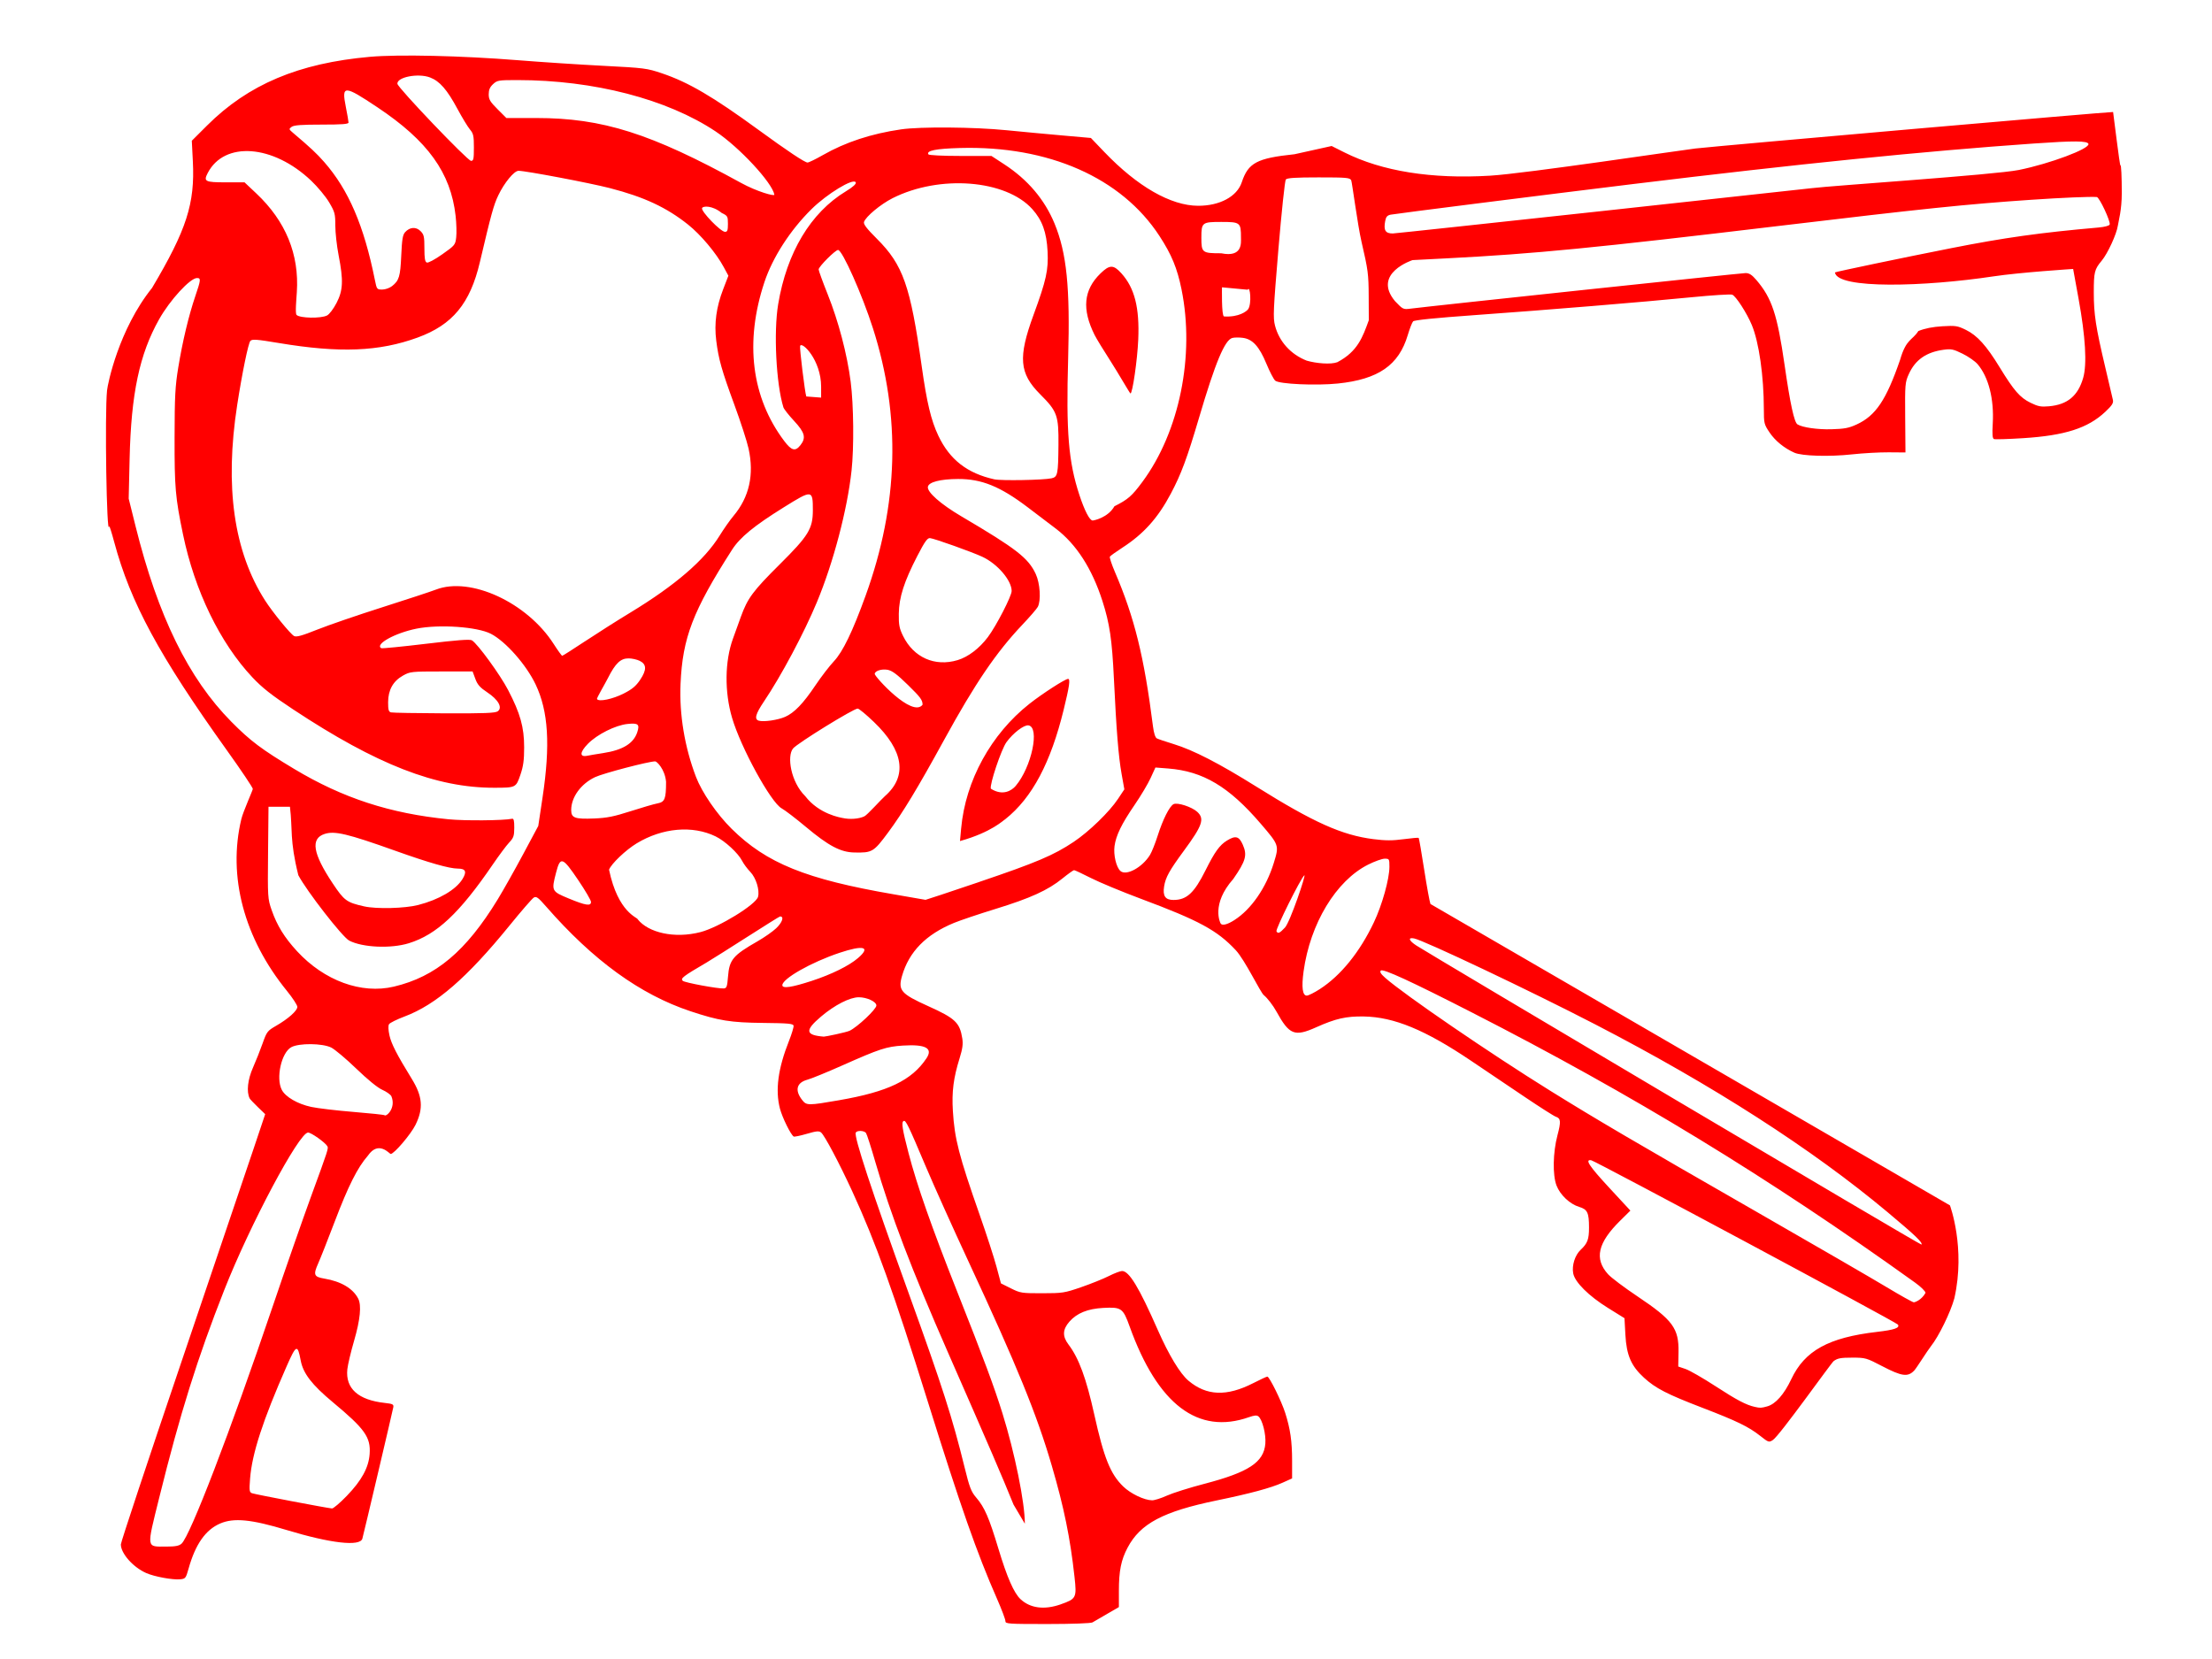
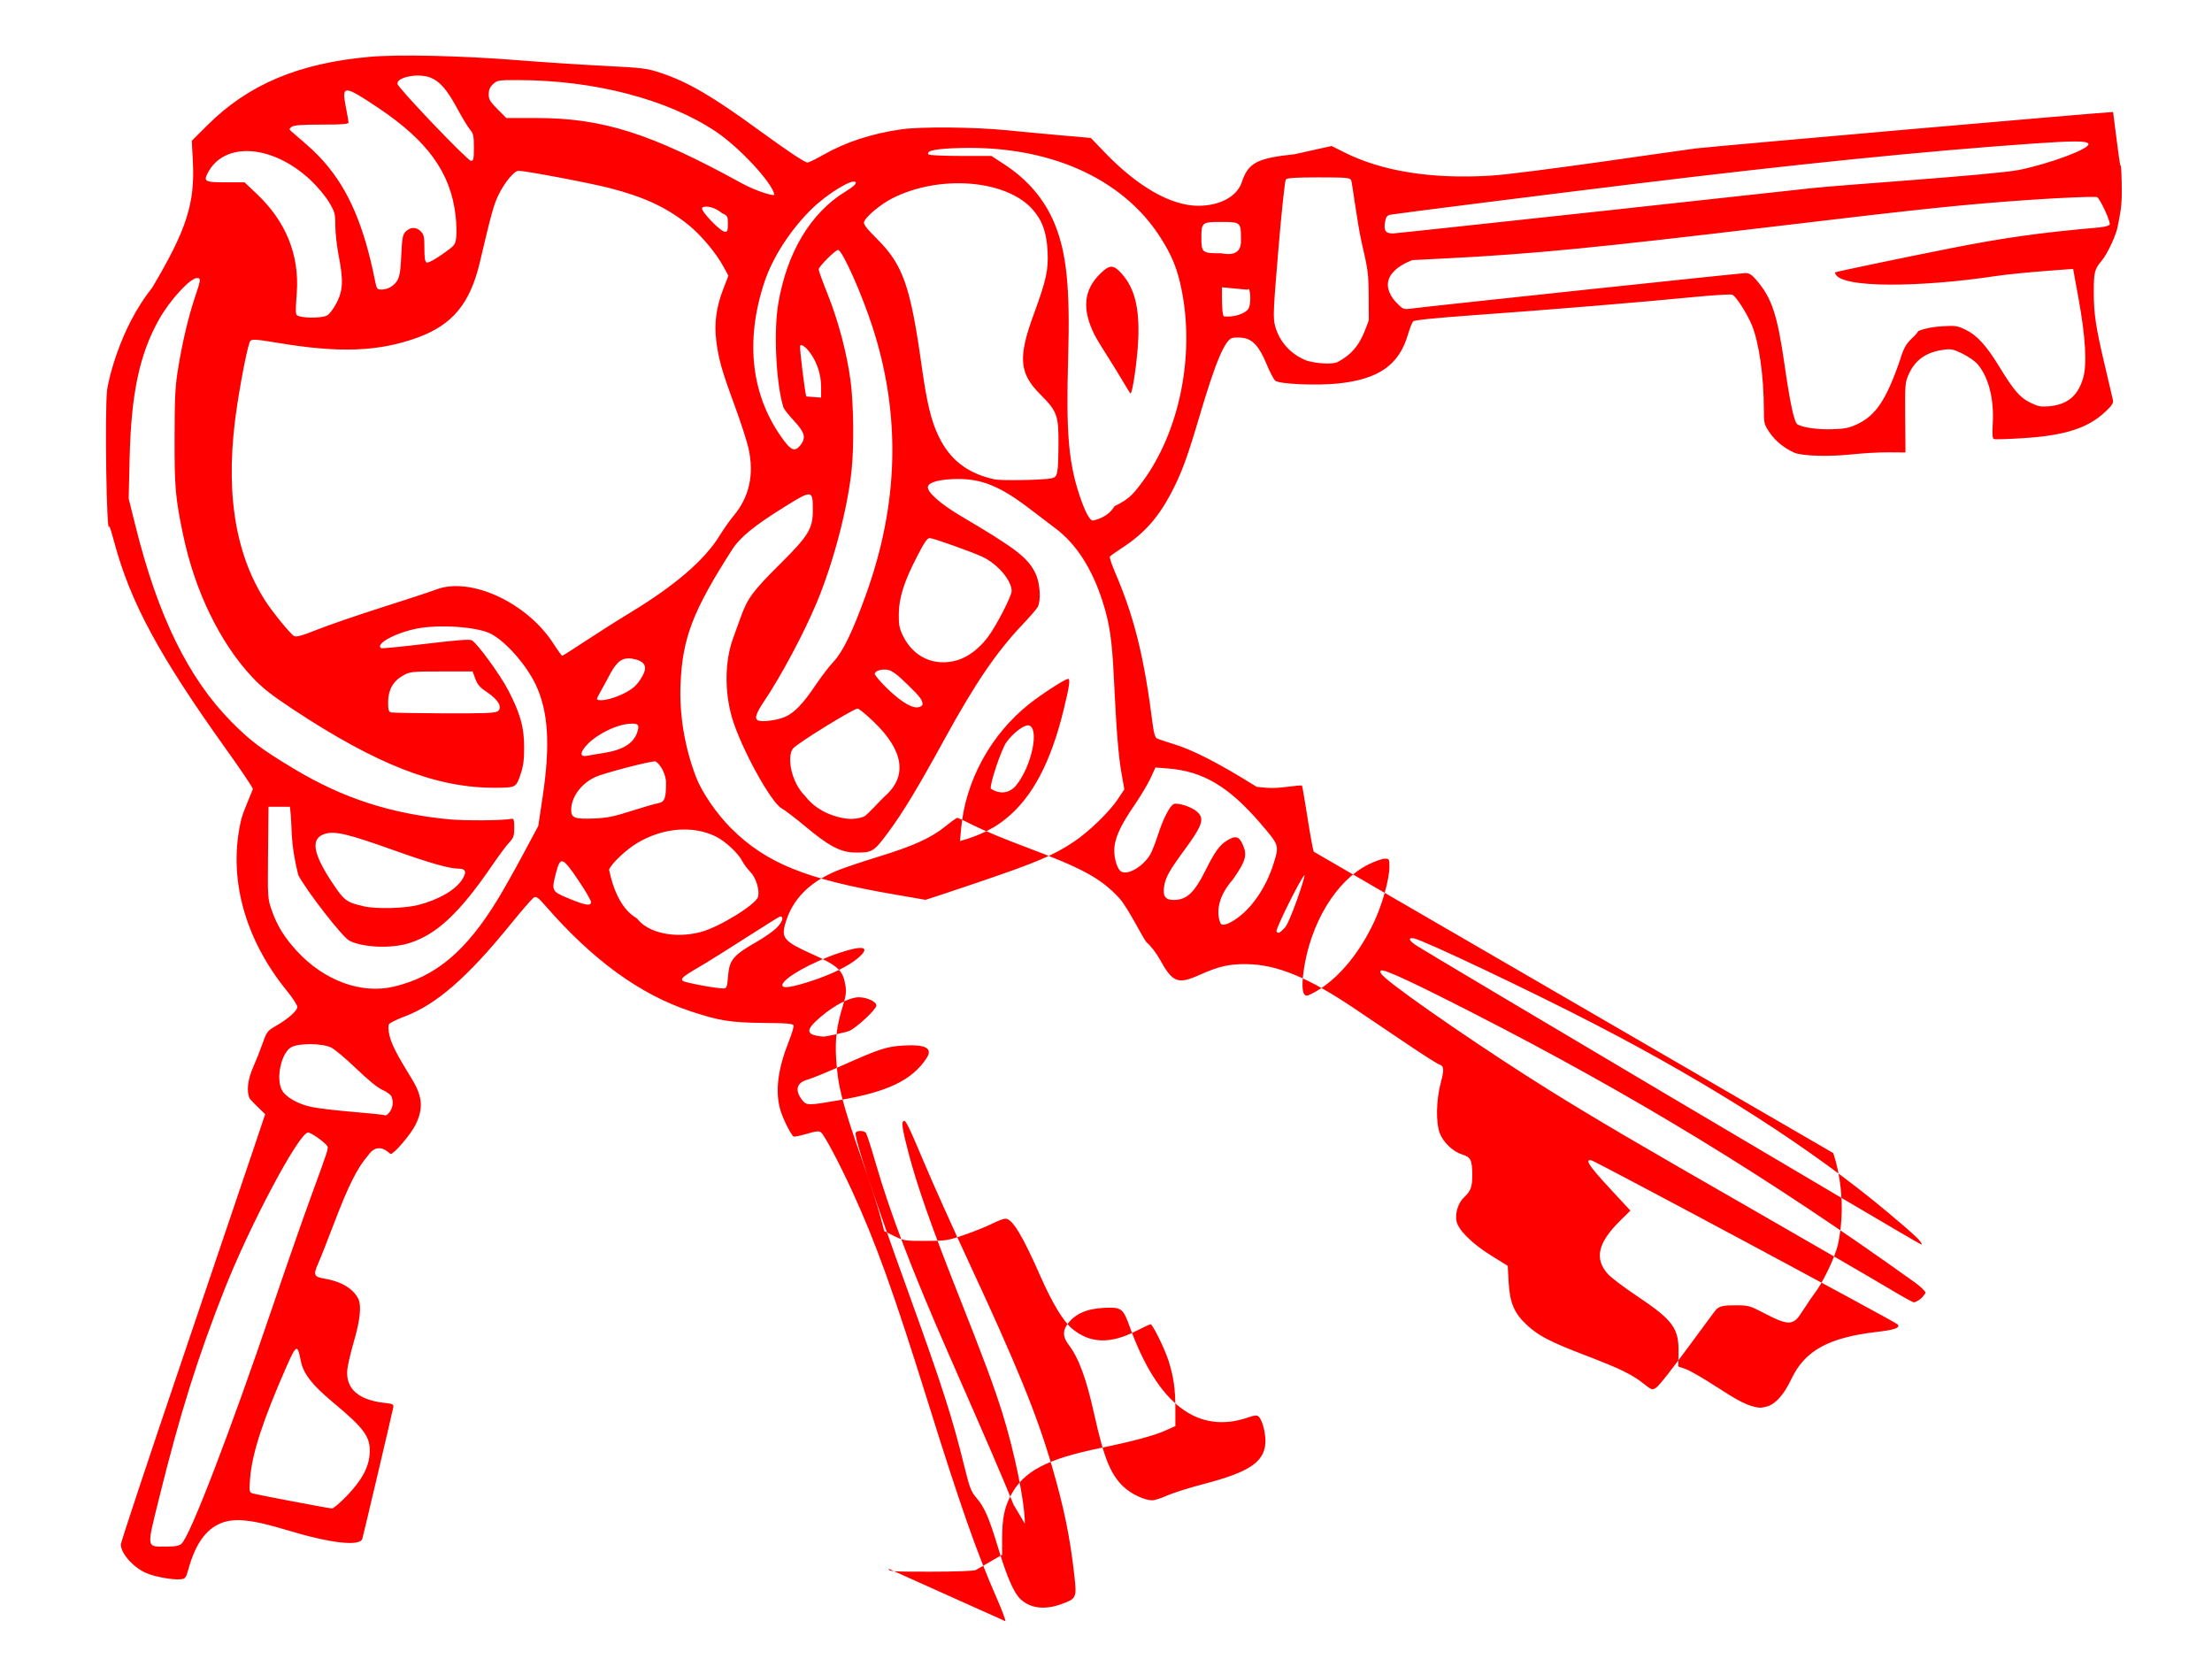
<svg xmlns="http://www.w3.org/2000/svg" width="200" height="150">
  <g>
    <title>Layer 1</title>
    <g id="layer1">
-       <path fill="#ff0000" id="path3537" d="m90.907,146.585c0.009,-0.144 -0.338,-1.066 -0.771,-2.051c-1.809,-4.115 -3.292,-8.343 -6.253,-17.824c-3.077,-9.854 -4.695,-14.357 -6.819,-18.982c-1.169,-2.545 -2.504,-5.066 -2.823,-5.331c-0.191,-0.158 -0.419,-0.137 -1.299,0.12c-0.587,0.171 -1.118,0.281 -1.179,0.243c-0.268,-0.166 -1.033,-1.72 -1.243,-2.526c-0.434,-1.667 -0.173,-3.626 0.814,-6.11c0.254,-0.64 0.442,-1.264 0.418,-1.386c-0.037,-0.185 -0.486,-0.227 -2.729,-0.25c-2.964,-0.03 -4.009,-0.198 -6.583,-1.053c-4.559,-1.514 -8.803,-4.591 -13.063,-9.471c-0.721,-0.826 -0.886,-0.946 -1.115,-0.808c-0.148,0.089 -1.138,1.23 -2.199,2.536c-3.839,4.721 -6.635,7.144 -9.48,8.214c-0.697,0.262 -1.33,0.576 -1.407,0.697c-0.088,0.139 -0.073,0.516 0.042,1.03c0.169,0.756 0.675,1.738 2.015,3.915c0.974,1.582 1.064,2.67 0.34,4.148c-0.418,0.854 -1.939,2.641 -2.248,2.641c-0.103,0 -1.091,-1.267 -2.061,0.154c-0.942,1.077 -1.767,2.718 -3.013,5.996c-0.601,1.58 -1.268,3.269 -1.483,3.752c-0.457,1.027 -0.383,1.209 0.552,1.365c1.513,0.252 2.595,0.891 3.068,1.811c0.31,0.604 0.185,1.899 -0.368,3.8c-0.295,1.012 -0.571,2.177 -0.614,2.588c-0.181,1.737 0.98,2.781 3.386,3.044c0.715,0.078 0.815,0.128 0.771,0.387c-0.059,0.342 -2.687,11.505 -2.799,11.886c-0.213,0.727 -2.867,0.423 -6.846,-0.782c-3.186,-0.965 -4.773,-1.121 -6.006,-0.591c-1.326,0.571 -2.239,1.871 -2.857,4.07c-0.247,0.88 -0.286,0.93 -0.756,0.976c-0.682,0.067 -2.334,-0.236 -3.077,-0.564c-1.188,-0.524 -2.294,-1.772 -2.294,-2.59c0,-0.198 2.457,-7.602 5.459,-16.452c3.003,-8.85 5.939,-17.522 6.525,-19.27l1.066,-3.179c0,0 -1.314,-1.245 -1.403,-1.425c-0.302,-0.605 -0.181,-1.703 0.309,-2.806c0.255,-0.574 0.642,-1.547 0.859,-2.163c0.376,-1.062 0.437,-1.142 1.21,-1.588c1.112,-0.641 1.933,-1.371 1.933,-1.717c0,-0.158 -0.421,-0.805 -0.936,-1.438c-3.885,-4.773 -5.372,-10.369 -4.129,-15.539c0.167,-0.696 1.038,-2.614 1.038,-2.732c0,-0.118 -1.051,-1.683 -2.336,-3.479c-6.129,-8.564 -8.725,-13.363 -10.197,-18.845c-0.232,-0.864 -0.435,-1.504 -0.451,-1.422c-0.232,1.197 -0.413,-10.211 -0.195,-12.293c0.061,-0.584 1.053,-5.499 4.069,-9.259c3.122,-5.26 3.883,-7.617 3.689,-11.438l-0.095,-1.868l1.377,-1.374c3.729,-3.72 8.286,-5.642 14.727,-6.214c2.608,-0.231 8.247,-0.102 13.37,0.306c2.145,0.171 5.635,0.4 7.756,0.508c3.682,0.189 3.921,0.22 5.274,0.676c2.401,0.81 4.614,2.107 8.791,5.155c2.545,1.857 4.131,2.913 4.377,2.913c0.113,0 0.737,-0.303 1.386,-0.674c2.043,-1.166 4.386,-1.936 7.073,-2.325c1.758,-0.255 6.599,-0.215 9.546,0.079c1.354,0.135 3.621,0.347 5.038,0.472l2.577,0.227l1.226,1.28c2.984,3.113 5.997,4.84 8.46,4.851c1.959,0.008 3.525,-0.832 3.954,-2.122c0.586,-1.765 1.366,-2.18 4.772,-2.538l3.356,-0.744l1.156,0.58c3.395,1.704 7.883,2.421 13.175,2.103c3.18,-0.191 17.409,-2.327 18.558,-2.458c2.182,-0.249 37.713,-3.353 37.767,-3.299c0.017,0.017 0.599,4.936 0.666,4.83c0.066,-0.103 0.119,1.02 0.119,2.497c0,1.546 -0.287,2.496 -0.355,2.948c-0.116,0.776 -0.921,2.523 -1.46,3.168c-0.654,0.783 -0.716,1.033 -0.716,2.861c0,1.992 0.174,3.125 1.041,6.795c0.335,1.416 0.644,2.735 0.687,2.931c0.063,0.287 -0.074,0.5 -0.69,1.079c-1.575,1.479 -3.646,2.143 -7.43,2.382c-1.342,0.085 -2.525,0.121 -2.629,0.081c-0.142,-0.055 -0.171,-0.407 -0.114,-1.404c0.127,-2.224 -0.374,-4.19 -1.365,-5.362c-0.223,-0.264 -0.833,-0.69 -1.356,-0.948c-0.843,-0.415 -1.038,-0.456 -1.729,-0.361c-1.564,0.215 -2.556,0.91 -3.138,2.197c-0.34,0.753 -0.353,0.909 -0.329,3.936l0.025,3.152l-1.517,-0.012c-0.834,-0.006 -2.333,0.078 -3.33,0.187c-2.032,0.223 -4.52,0.15 -5.197,-0.152c-0.921,-0.411 -1.734,-1.073 -2.239,-1.822c-0.498,-0.74 -0.52,-0.83 -0.522,-2.117c-0.003,-2.997 -0.439,-6.05 -1.088,-7.609c-0.449,-1.08 -1.444,-2.619 -1.771,-2.74c-0.155,-0.057 -1.806,0.047 -3.67,0.231c-4.447,0.44 -12.951,1.14 -19.646,1.619c-3.522,0.252 -5.427,0.445 -5.537,0.562c-0.092,0.098 -0.31,0.657 -0.484,1.242c-0.808,2.72 -2.655,4 -6.318,4.378c-1.977,0.204 -5.309,0.052 -5.665,-0.258c-0.14,-0.122 -0.5,-0.812 -0.798,-1.532c-0.648,-1.563 -1.245,-2.22 -2.126,-2.339c-0.333,-0.045 -0.761,-0.041 -0.95,0.008c-0.686,0.177 -1.534,2.204 -3.006,7.189c-1.093,3.7 -1.617,5.11 -2.56,6.89c-1.168,2.205 -2.454,3.638 -4.391,4.891c-0.57,0.369 -1.074,0.731 -1.119,0.804c-0.045,0.073 0.158,0.693 0.452,1.377c1.777,4.145 2.645,7.662 3.447,13.982c0.076,0.597 0.205,0.999 0.345,1.073c0.123,0.065 0.811,0.298 1.528,0.517c1.774,0.542 4.118,1.75 7.496,3.862c5.154,3.223 7.723,4.374 10.555,4.732c1.103,0.139 1.726,0.141 2.735,0.005c0.719,-0.096 1.333,-0.149 1.364,-0.118c0.031,0.031 0.255,1.322 0.496,2.868c0.241,1.546 0.497,2.945 0.568,3.109l46.969,27.249c0,0 1.432,3.833 0.4,8.399c-0.343,1.266 -1.408,3.445 -2.118,4.336c-0.331,0.416 -1.292,1.964 -1.503,2.189c-0.574,0.614 -1.124,0.543 -2.879,-0.373c-1.461,-0.762 -1.534,-0.783 -2.745,-0.783c-1.028,0 -1.318,0.054 -1.666,0.311c-0.232,0.171 -4.872,6.726 -5.5,7.138c-0.352,0.231 -0.392,0.218 -1.14,-0.374c-1.049,-0.829 -2.103,-1.341 -5.241,-2.546c-3.188,-1.224 -4.22,-1.755 -5.264,-2.709c-1.168,-1.067 -1.586,-2.031 -1.688,-3.889l-0.082,-1.498l-1.492,-0.927c-1.744,-1.084 -2.994,-2.327 -3.145,-3.128c-0.134,-0.716 0.161,-1.647 0.677,-2.131c0.618,-0.579 0.753,-0.94 0.753,-2.012c0,-1.342 -0.143,-1.641 -0.89,-1.865c-0.839,-0.251 -1.72,-1.082 -2.047,-1.93c-0.366,-0.948 -0.328,-2.992 0.083,-4.542c0.331,-1.247 0.305,-1.538 -0.151,-1.683c-0.161,-0.051 -1.413,-0.848 -2.783,-1.77c-1.37,-0.923 -3.564,-2.401 -4.875,-3.285c-4.146,-2.794 -6.972,-3.962 -9.697,-4.007c-1.603,-0.026 -2.541,0.186 -4.302,0.974c-1.966,0.88 -2.434,0.695 -3.6,-1.42c-0.307,-0.557 -0.819,-1.223 -1.139,-1.479c-0.319,-0.257 -1.696,-3.167 -2.542,-4.072c-1.676,-1.792 -3.315,-2.68 -8.553,-4.636c-1.723,-0.643 -3.764,-1.491 -4.536,-1.883c-0.772,-0.393 -1.46,-0.714 -1.528,-0.714c-0.068,0 -0.544,0.34 -1.057,0.756c-1.306,1.059 -2.888,1.779 -6.039,2.748c-1.496,0.46 -3.19,1.03 -3.764,1.267c-2.542,1.048 -4.07,2.611 -4.699,4.805c-0.37,1.289 -0.089,1.611 2.364,2.716c2.456,1.106 2.861,1.489 3.088,2.921c0.081,0.511 0.023,0.939 -0.242,1.79c-0.557,1.786 -0.715,3.029 -0.609,4.768c0.155,2.532 0.539,4.023 2.425,9.402c0.619,1.764 1.304,3.878 1.523,4.698l0.398,1.492l0.895,0.447c0.858,0.429 0.976,0.447 2.834,0.445c1.843,-0.002 2.017,-0.029 3.531,-0.551c0.875,-0.302 1.998,-0.754 2.494,-1.004c0.496,-0.251 1.034,-0.456 1.195,-0.456c0.642,0 1.528,1.461 3.235,5.337c0.997,2.262 2.014,3.944 2.771,4.581c1.636,1.377 3.461,1.445 5.859,0.219c0.635,-0.325 1.207,-0.59 1.272,-0.59c0.186,0 1.275,2.212 1.616,3.281c0.462,1.449 0.623,2.565 0.623,4.332l0,1.593l-0.868,0.39c-1.054,0.473 -2.938,0.981 -5.918,1.595c-4.881,1.006 -6.939,2.096 -8.093,4.285c-0.584,1.108 -0.782,2.095 -0.782,3.9l0,1.463c0,0 -2.263,1.305 -2.386,1.385c-0.129,0.084 -1.839,0.146 -4.055,0.147c-3.556,0.002 -3.83,-0.016 -3.816,-0.259zm5,-1.529c1.411,-0.496 1.455,-0.584 1.245,-2.486c-0.388,-3.524 -0.948,-6.264 -2.052,-10.042c-1.36,-4.652 -3.154,-9.051 -7.51,-18.42c-1.411,-3.035 -3.162,-6.928 -3.89,-8.651c-1.579,-3.736 -1.804,-4.198 -1.999,-4.101c-0.216,0.107 -0.121,0.727 0.448,2.908c0.761,2.915 2.086,6.689 4.409,12.554c2.391,6.037 3.333,8.571 4.079,10.966c1.12,3.597 2.028,8.075 2.025,9.984l-1.025,-1.734c-1.009,-2.499 -2.179,-5.213 -5.913,-13.722c-3.273,-7.459 -5.233,-12.594 -6.573,-17.227c-0.392,-1.354 -0.775,-2.545 -0.852,-2.647c-0.166,-0.222 -0.793,-0.249 -0.922,-0.04c-0.196,0.318 1.401,5.167 4.814,14.619c3.021,8.366 3.925,11.184 5.017,15.631c0.453,1.846 0.595,2.216 1.056,2.755c0.763,0.892 1.153,1.791 2.019,4.658c0.771,2.555 1.393,3.971 1.985,4.526c0.882,0.826 2.159,0.991 3.641,0.47zm-79.495,-5.481c0.772,-0.675 4.4,-10.117 8.239,-21.441c1.168,-3.445 2.725,-7.909 3.46,-9.919c1.588,-4.342 1.604,-4.391 1.479,-4.592c-0.215,-0.347 -1.455,-1.222 -1.735,-1.223c-0.814,-0.004 -5.255,8.34 -7.581,14.243c-2.423,6.15 -4,11.185 -5.878,18.774c-1.156,4.669 -1.192,4.419 0.644,4.419c0.809,0 1.147,-0.064 1.372,-0.261zm14.948,-4.329c1.339,-1.387 1.972,-2.547 2.061,-3.777c0.11,-1.518 -0.422,-2.268 -3.324,-4.683c-1.898,-1.58 -2.688,-2.606 -2.909,-3.778c-0.283,-1.5 -0.401,-1.45 -1.275,0.534c-2.145,4.871 -3.126,7.884 -3.301,10.139c-0.085,1.096 -0.067,1.238 0.174,1.33c0.262,0.101 6.787,1.344 7.232,1.378c0.123,0.009 0.727,-0.505 1.342,-1.142zm74.147,-0.018c0.524,-0.237 2.047,-0.717 3.383,-1.066c4.009,-1.047 5.377,-1.947 5.517,-3.631c0.07,-0.849 -0.264,-2.167 -0.626,-2.467c-0.141,-0.117 -0.373,-0.099 -0.846,0.068c-4.613,1.628 -8.257,-1.138 -10.796,-8.192c-0.602,-1.671 -0.745,-1.772 -2.391,-1.684c-1.404,0.075 -2.381,0.472 -3.056,1.241c-0.622,0.708 -0.647,1.323 -0.084,2.067c0.94,1.243 1.601,3.037 2.334,6.339c0.867,3.909 1.455,5.372 2.611,6.495c0.673,0.654 1.893,1.239 2.612,1.254c0.214,0.004 0.818,-0.186 1.342,-0.424zm54.28,-8.069c0.752,-0.209 1.525,-1.084 2.175,-2.462c1.215,-2.576 3.368,-3.764 7.749,-4.273c1.585,-0.184 2.09,-0.362 1.889,-0.663c-0.14,-0.209 -27.356,-14.791 -27.725,-14.854c-0.605,-0.104 -0.202,0.511 1.631,2.491l1.907,2.06l-0.92,0.908c-2.034,2.006 -2.361,3.448 -1.1,4.844c0.28,0.31 1.476,1.21 2.658,2.001c3.197,2.139 3.753,2.895 3.713,5.051l-0.024,1.293l0.664,0.226c0.365,0.124 1.591,0.83 2.724,1.567c1.896,1.234 2.751,1.684 3.536,1.858c0.491,0.109 0.574,0.105 1.124,-0.047zm14.31,-10.265c-0.002,-0.138 -0.422,-0.551 -0.932,-0.917c-13.24,-9.503 -25.532,-16.997 -40.081,-24.433c-5.546,-2.835 -8.042,-3.983 -8.237,-3.788c-0.115,0.115 -0.003,0.301 0.395,0.653c1.719,1.521 9.484,6.835 14.927,10.214c4.265,2.647 7.491,4.541 18.644,10.94c5.25,3.012 10.553,6.084 11.783,6.825c1.231,0.741 2.328,1.354 2.438,1.361c0.11,0.007 0.717,-0.219 1.063,-0.855zm-0.363,-4.362c0.116,-0.188 -0.549,-0.824 -3.063,-2.929c-6.823,-5.711 -15.819,-11.491 -26.443,-16.986c-5.826,-3.014 -15.461,-7.586 -16.368,-7.767c-0.584,-0.117 -0.485,0.193 0.205,0.642c1.259,0.817 45.615,27.127 45.669,27.04zm-138.348,-13.418c-0.083,-0.155 -0.455,-0.417 -0.827,-0.581c-0.417,-0.184 -1.317,-0.918 -2.347,-1.912c-0.919,-0.887 -1.94,-1.745 -2.268,-1.907c-0.797,-0.393 -2.904,-0.412 -3.605,-0.032c-0.896,0.485 -1.411,2.792 -0.861,3.856c0.332,0.642 1.43,1.279 2.66,1.544c0.584,0.126 2.297,0.329 3.807,0.452c1.51,0.123 2.78,0.258 2.821,0.299c0.165,0.165 1.064,-0.657 0.62,-1.718zm40.493,0.362c4.404,-0.762 6.559,-1.796 7.887,-3.784c0.612,-0.917 -0.065,-1.285 -2.126,-1.155c-1.495,0.094 -2.102,0.293 -5.481,1.795c-1.382,0.614 -2.796,1.193 -3.143,1.286c-0.999,0.268 -1.179,0.961 -0.48,1.85c0.39,0.495 0.532,0.496 3.344,0.009zm0.936,-6.277c0.713,-0.339 2.424,-1.951 2.424,-2.285c0,-0.346 -0.852,-0.746 -1.589,-0.746c-0.808,0 -2.179,0.7 -3.408,1.741c-1.49,1.262 -1.435,1.683 0.241,1.819c0.132,0.011 2.037,-0.39 2.332,-0.53zm42.527,-3.775c1.892,-1.223 3.609,-3.345 4.884,-6.038c0.748,-1.579 1.4,-3.917 1.4,-5.02c0,-0.7 -0.015,-0.727 -0.427,-0.727c-0.235,0 -0.907,0.24 -1.492,0.533c-2.904,1.453 -5.25,5.332 -5.843,9.662c-0.196,1.434 -0.097,2.185 0.289,2.185c0.148,0 0.683,-0.268 1.19,-0.595zm-83.73,-0.217c3.787,-0.896 6.526,-3.198 9.391,-7.89c0.508,-0.833 1.541,-2.667 2.295,-4.076l1.371,-2.562l0.388,-2.584c0.713,-4.747 0.527,-7.782 -0.626,-10.207c-0.847,-1.782 -2.709,-3.892 -4.044,-4.582c-1.234,-0.638 -4.686,-0.876 -6.729,-0.465c-1.945,0.392 -3.775,1.404 -3.191,1.765c0.067,0.041 1.882,-0.137 4.035,-0.396c2.821,-0.339 3.984,-0.427 4.167,-0.315c0.522,0.32 2.552,3.109 3.278,4.503c1.097,2.108 1.446,3.354 1.445,5.175c-0,1.162 -0.076,1.711 -0.34,2.483c-0.398,1.16 -0.411,1.167 -2.366,1.169c-5.24,0.008 -10.621,-2.088 -18.173,-7.079c-1.97,-1.302 -2.796,-1.952 -3.692,-2.904c-2.924,-3.108 -5.215,-7.826 -6.271,-12.912c-0.696,-3.35 -0.774,-4.249 -0.765,-8.798c0.007,-3.709 0.055,-4.608 0.334,-6.311c0.385,-2.352 0.944,-4.691 1.539,-6.441c0.507,-1.49 0.521,-1.642 0.153,-1.642c-0.616,0 -2.447,1.994 -3.423,3.729c-1.779,3.159 -2.533,6.726 -2.669,12.62l-0.083,3.596l0.627,2.519c2.019,8.108 4.779,13.736 8.659,17.657c1.72,1.738 2.733,2.499 5.699,4.277c4.38,2.627 8.661,4.021 13.937,4.54c1.477,0.145 4.965,0.116 5.74,-0.047c0.153,-0.032 0.203,0.167 0.2,0.81c-0.003,0.745 -0.062,0.915 -0.463,1.342c-0.253,0.269 -0.918,1.161 -1.478,1.981c-3.012,4.41 -5.071,6.341 -7.595,7.122c-1.625,0.503 -4.197,0.387 -5.394,-0.243c-0.611,-0.322 -3.847,-4.485 -4.593,-5.909c-0.8,-3.207 -0.505,-4.127 -0.758,-6.19l-1.939,0l-0.04,4.147c-0.039,4.064 -0.032,4.168 0.325,5.196c0.485,1.396 1.157,2.484 2.296,3.72c2.46,2.669 5.818,3.898 8.754,3.202zm30.212,-0.902c0.121,-1.537 0.444,-1.922 2.677,-3.201c0.615,-0.352 1.37,-0.881 1.678,-1.174c0.561,-0.535 0.738,-1.069 0.354,-1.069c-0.113,0 -5.63,3.571 -6.656,4.172c-2.138,1.252 -2.366,1.427 -2.144,1.649c0.163,0.163 3.197,0.727 3.71,0.689c0.259,-0.019 0.309,-0.159 0.381,-1.066zm7.562,0.385c1.807,-0.591 3.383,-1.368 4.201,-2.074c1.171,-1.009 0.502,-1.195 -1.682,-0.466c-2.54,0.847 -5.168,2.336 -5.168,2.928c0,0.324 0.851,0.199 2.648,-0.388zm-10.041,-4.416c1.66,-0.432 5.012,-2.491 5.195,-3.19c0.159,-0.609 -0.181,-1.708 -0.696,-2.246c-0.277,-0.29 -0.609,-0.735 -0.736,-0.989c-0.35,-0.697 -1.549,-1.808 -2.4,-2.223c-2.089,-1.02 -4.819,-0.781 -7.142,0.627c-0.988,0.599 -2.294,1.843 -2.498,2.381c0.819,3.923 2.595,4.312 2.595,4.489c0.945,1.192 3.298,1.772 5.683,1.151zm52.835,-0.406c0.468,-0.497 1.955,-4.894 1.751,-4.724c-0.331,0.275 -2.625,4.892 -2.517,5.067c0.143,0.232 0.285,0.168 0.766,-0.343zm-4.566,-0.683c1.515,-0.963 2.867,-2.922 3.554,-5.15c0.496,-1.607 0.495,-1.61 -1.187,-3.57c-2.869,-3.344 -5.208,-4.736 -8.367,-4.981l-1.145,-0.089l-0.436,0.953c-0.24,0.524 -0.889,1.615 -1.444,2.424c-1.176,1.715 -1.684,2.757 -1.817,3.723c-0.109,0.797 0.153,1.913 0.529,2.253c0.524,0.475 1.98,-0.315 2.679,-1.453c0.16,-0.261 0.473,-1.045 0.695,-1.742c0.465,-1.462 1.06,-2.645 1.429,-2.843c0.341,-0.183 1.663,0.246 2.15,0.697c0.675,0.625 0.467,1.232 -1.193,3.488c-1.33,1.808 -1.675,2.427 -1.806,3.248c-0.139,0.87 0.106,1.227 0.845,1.227c1.197,0 1.874,-0.627 2.9,-2.682c0.831,-1.666 1.27,-2.276 1.932,-2.685c0.78,-0.482 1.095,-0.401 1.436,0.37c0.418,0.944 0.274,1.461 -0.856,3.093c-2.036,2.3 -1.183,3.968 -1.147,4.03c0.13,0.221 0.598,0.105 1.25,-0.31zm-73.803,-1.359c1.872,-0.479 3.407,-1.376 4.003,-2.341c0.416,-0.673 0.294,-0.95 -0.419,-0.95c-0.764,0 -2.593,-0.521 -5.634,-1.606c-4.353,-1.553 -5.504,-1.826 -6.42,-1.524c-1.279,0.422 -1.057,1.767 0.739,4.464c1.042,1.565 1.261,1.725 2.847,2.082c1.118,0.251 3.668,0.186 4.884,-0.124zm15.625,-0.277c0,-0.147 -0.52,-1.036 -1.156,-1.976c-1.424,-2.105 -1.615,-2.168 -2.004,-0.665c-0.427,1.65 -0.411,1.683 1.146,2.328c1.536,0.635 2.014,0.71 2.014,0.314zm35.107,-1.81c5.164,-1.748 6.731,-2.413 8.539,-3.622c1.388,-0.929 3.225,-2.71 4.006,-3.887l0.572,-0.861l-0.249,-1.395c-0.281,-1.575 -0.47,-3.916 -0.694,-8.59c-0.17,-3.562 -0.383,-5.005 -1.039,-7.046c-0.942,-2.933 -2.359,-5.132 -4.216,-6.544c-0.677,-0.515 -1.829,-1.389 -2.56,-1.943c-2.471,-1.871 -4.153,-2.553 -6.278,-2.543c-1.619,0.007 -2.666,0.281 -2.729,0.714c-0.07,0.477 1.162,1.562 3.006,2.649c5.006,2.949 6.072,3.775 6.749,5.229c0.392,0.843 0.489,2.392 0.185,2.969c-0.094,0.179 -0.722,0.906 -1.395,1.615c-2.362,2.49 -4.284,5.319 -7.078,10.419c-2.382,4.348 -3.729,6.573 -5.074,8.385c-1.301,1.752 -1.425,1.825 -3.054,1.79c-1.236,-0.027 -2.319,-0.6 -4.362,-2.309c-0.918,-0.768 -1.905,-1.523 -2.193,-1.678c-0.975,-0.525 -3.704,-5.51 -4.491,-8.201c-0.687,-2.35 -0.655,-5.1 0.082,-7.137c0.153,-0.422 0.476,-1.317 0.718,-1.988c0.605,-1.677 1.094,-2.335 3.52,-4.746c2.598,-2.581 2.986,-3.214 2.988,-4.879c0.002,-1.872 -0.048,-1.877 -2.621,-0.275c-2.693,1.676 -3.967,2.72 -4.682,3.836c-3.548,5.54 -4.477,7.958 -4.66,12.132c-0.121,2.763 0.372,5.728 1.396,8.41c0.538,1.407 1.888,3.374 3.222,4.692c3.155,3.117 6.73,4.562 14.654,5.925c1.559,0.268 2.854,0.493 2.878,0.5c0.024,0.007 2.211,-0.721 4.859,-1.617zm-1.638,-4.844c0.391,-4.315 2.703,-8.527 6.186,-11.27c1.159,-0.913 3.223,-2.243 3.48,-2.243c0.219,0 0.122,0.673 -0.405,2.82c-1.151,4.689 -2.804,7.913 -5.283,9.876c-0.151,0.07 -1.204,1.166 -4.083,1.967l0.104,-1.15zm4.933,-3.839c1.443,-1.715 2.199,-5.317 1.149,-5.471c-0.403,-0.059 -1.389,0.695 -1.986,1.519c-0.468,0.645 -1.545,3.858 -1.411,4.207c1.073,0.683 1.888,0.173 2.249,-0.256zm-34.819,2.289c1.027,-0.33 2.118,-0.648 2.425,-0.705c0.67,-0.126 0.779,-0.399 0.779,-1.961c-0.11,-1.147 -0.839,-1.839 -0.981,-1.839c-0.591,0 -4.703,1.078 -5.437,1.425c-1.283,0.607 -2.159,1.814 -2.159,2.975c0,0.717 0.323,0.835 2.088,0.763c1.143,-0.046 1.778,-0.174 3.284,-0.658zm21.126,0.47c0.284,-0.135 1.498,-1.507 1.875,-1.839c2.04,-1.795 1.694,-4.108 -1.001,-6.695c-0.695,-0.668 -1.356,-1.214 -1.469,-1.214c-0.38,0 -5.431,3.118 -5.842,3.605c-0.577,0.686 -0.212,3.026 1.098,4.313c1.261,1.641 3.211,1.937 3.375,1.973c0.66,0.148 1.474,0.088 1.963,-0.144zm-23.609,-5.724c1.771,-0.272 2.749,-0.87 3.083,-1.883c0.238,-0.722 0.088,-0.85 -0.878,-0.75c-1.096,0.113 -2.751,0.942 -3.586,1.796c-0.745,0.762 -0.768,1.224 -0.055,1.078c0.226,-0.046 0.872,-0.155 1.436,-0.241zm16.448,-3.273c0.836,-0.37 1.637,-1.202 2.753,-2.865c0.514,-0.765 1.259,-1.735 1.656,-2.156c0.809,-0.857 1.694,-2.687 2.873,-5.943c2.986,-8.246 3.205,-16.219 0.663,-24.17c-0.972,-3.04 -2.772,-7.083 -3.154,-7.083c-0.25,0 -1.756,1.509 -1.756,1.76c0,0.112 0.367,1.121 0.815,2.242c0.981,2.452 1.758,5.408 2.08,7.907c0.272,2.111 0.31,5.928 0.08,8.046c-0.382,3.524 -1.644,8.314 -3.134,11.894c-1.161,2.789 -3.224,6.659 -4.785,8.975c-0.765,1.135 -0.893,1.614 -0.463,1.738c0.443,0.128 1.721,-0.059 2.371,-0.346zm-25.977,-0.507c0.451,-0.33 0.053,-1.048 -0.949,-1.711c-0.656,-0.434 -0.884,-0.691 -1.079,-1.22l-0.248,-0.669l-2.814,0c-2.725,0 -2.835,0.012 -3.48,0.373c-0.897,0.502 -1.341,1.3 -1.344,2.412c-0.002,0.682 0.048,0.86 0.259,0.915c0.144,0.038 2.312,0.076 4.819,0.086c3.638,0.014 4.614,-0.024 4.837,-0.186zm38.409,-0.59c0,-0.426 -0.183,-0.674 -1.31,-1.777c-0.992,-0.971 -1.441,-1.306 -1.849,-1.383c-0.542,-0.102 -1.167,0.101 -1.167,0.378c0,0.239 3.388,3.991 4.325,2.782zm-27.015,-1.019c0.76,-0.386 1.101,-0.672 1.48,-1.237c0.604,-0.902 0.591,-1.406 -0.045,-1.716c-0.246,-0.12 -0.695,-0.22 -0.998,-0.221c-0.725,-0.005 -1.197,0.444 -1.87,1.78c-0.29,0.574 -1.038,1.817 -0.988,1.899c0.166,0.268 1.413,0.008 2.422,-0.505zm30.185,-3.017c0.954,-0.287 1.963,-1.056 2.734,-2.081c0.757,-1.007 2.15,-3.708 2.15,-4.168c0,-0.955 -1.275,-2.448 -2.638,-3.088c-0.918,-0.432 -4.369,-1.664 -4.746,-1.694c-0.237,-0.019 -0.472,0.313 -1.146,1.617c-1.197,2.317 -1.654,3.743 -1.673,5.22c-0.013,1.013 0.045,1.317 0.387,2.014c0.957,1.949 2.878,2.799 4.93,2.181zm-33.697,-1.696c1.083,-0.718 2.94,-1.896 4.129,-2.617c4.053,-2.462 6.685,-4.734 8.052,-6.949c0.369,-0.598 0.934,-1.401 1.255,-1.783c1.424,-1.694 1.877,-3.726 1.357,-6.087c-0.142,-0.644 -0.715,-2.413 -1.273,-3.93c-1.157,-3.147 -1.436,-4.134 -1.649,-5.83c-0.194,-1.551 0.005,-3.027 0.628,-4.642l0.471,-1.222l-0.433,-0.801c-0.679,-1.257 -2.068,-2.91 -3.211,-3.821c-1.953,-1.556 -3.977,-2.5 -7.077,-3.3c-1.808,-0.466 -7.601,-1.564 -8.255,-1.564c-0.395,0 -1.282,1.075 -1.827,2.215c-0.42,0.879 -0.636,1.664 -1.668,6.047c-0.88,3.738 -2.469,5.663 -5.625,6.814c-3.491,1.274 -7.048,1.414 -12.558,0.494c-2.013,-0.336 -2.403,-0.365 -2.567,-0.19c-0.188,0.2 -0.745,2.911 -1.192,5.799c-1.143,7.387 -0.305,13.255 2.525,17.675c0.673,1.051 2.291,3.034 2.619,3.209c0.211,0.113 0.705,-0.024 2.112,-0.586c1.01,-0.403 3.648,-1.309 5.863,-2.013c2.215,-0.704 4.396,-1.423 4.848,-1.597c3.116,-1.205 8.243,1.161 10.649,4.915c0.377,0.588 0.724,1.068 0.771,1.068c0.047,0 0.972,-0.587 2.054,-1.305zm47.871,-12.213c1.235,-0.622 1.576,-0.919 2.526,-2.2c3.356,-4.527 4.761,-11.434 3.542,-17.419c-0.389,-1.91 -0.895,-3.135 -1.992,-4.818c-3.438,-5.274 -10.033,-8.182 -18.043,-7.957c-2.181,0.061 -3.058,0.239 -2.85,0.576c0.05,0.081 1.283,0.142 2.894,0.142l2.806,0l1.169,0.763c2.116,1.382 3.641,3.179 4.535,5.347c1.101,2.669 1.415,5.776 1.232,12.161c-0.193,6.692 0.028,9.382 1.015,12.38c0.473,1.436 0.928,2.312 1.202,2.312c0.093,0 1.373,-0.244 1.966,-1.287zm-0.332,-13.097c-0.639,-0.99 -1.297,-2.068 -1.46,-2.396c-1.161,-2.329 -0.995,-4.071 0.53,-5.556c0.829,-0.807 1.175,-0.81 1.891,-0.018c1.2,1.328 1.652,3.108 1.527,6.007c-0.078,1.816 -0.518,4.862 -0.702,4.862c-0.054,0 -1.146,-1.91 -1.786,-2.899zm-5.339,10.565c0.541,-0.124 0.589,-0.359 0.613,-3.011c0.024,-2.673 -0.108,-3.04 -1.649,-4.58c-1.895,-1.894 -2.016,-3.332 -0.605,-7.179c1.154,-3.147 1.355,-4.058 1.27,-5.751c-0.087,-1.72 -0.485,-2.818 -1.382,-3.816c-2.394,-2.663 -8.376,-3.132 -12.629,-0.99c-1.081,0.544 -2.433,1.67 -2.587,2.154c-0.063,0.198 0.246,0.601 1.161,1.513c2.371,2.364 3.034,4.25 4.057,11.534c0.462,3.287 0.847,4.896 1.505,6.28c1.028,2.164 2.61,3.396 5.062,3.941c0.624,0.139 4.472,0.068 5.185,-0.095zm-22.721,-2.987c0.532,-0.676 0.41,-1.146 -0.569,-2.199c-0.483,-0.519 -0.917,-1.071 -0.966,-1.227c-0.657,-2.117 -0.895,-6.798 -0.473,-9.327c0.781,-4.68 2.936,-8.274 6.12,-10.205c0.664,-0.403 0.972,-0.688 0.888,-0.823c-0.236,-0.382 -2.587,1.048 -3.984,2.424c-1.929,1.899 -3.524,4.37 -4.268,6.611c-1.798,5.416 -1.176,10.418 1.787,14.356c0.665,0.884 1.004,0.974 1.464,0.39zm95.502,-1.878c1.73,-0.798 2.674,-2.205 3.933,-5.857c0.549,-1.908 1.098,-1.727 1.647,-2.591c0.592,-0.24 1.297,-0.38 2.175,-0.432c1.192,-0.07 1.367,-0.044 2.118,0.324c1.03,0.504 1.854,1.416 3.06,3.388c1.295,2.116 1.836,2.738 2.79,3.205c0.685,0.335 0.945,0.385 1.674,0.318c1.667,-0.151 2.616,-0.941 3.086,-2.568c0.356,-1.233 0.212,-3.703 -0.418,-7.163l-0.489,-2.685c0,0 -4.779,0.304 -7.229,0.673c-6.146,0.926 -14.105,1.175 -14.309,-0.359c0.064,-0.062 6.121,-1.327 10.505,-2.193c4.815,-0.951 8.06,-1.406 13.322,-1.868c0.551,-0.048 0.972,-0.16 1.014,-0.27c0.102,-0.266 -0.929,-2.469 -1.164,-2.487c-0.615,-0.047 -3.133,0.059 -5.937,0.25c-5.826,0.397 -9.74,0.802 -22.895,2.374c-16.546,1.977 -22.042,2.514 -29.866,2.916l-3.168,0.163c0,0 -3.687,1.193 -1.586,3.712c0.715,0.75 0.742,0.763 1.417,0.676c1.764,-0.228 29.896,-3.215 30.281,-3.215c0.33,0 0.57,0.155 0.976,0.629c1.399,1.635 1.891,3.115 2.548,7.678c0.505,3.504 0.871,5.191 1.166,5.373c0.456,0.282 1.811,0.476 3.079,0.441c1.163,-0.032 1.57,-0.109 2.27,-0.433zm-93.627,-3.412c0,-2.419 -1.746,-4.145 -1.899,-3.686c-0.061,0.183 0.432,4.218 0.558,4.566l1.341,0.103l0,-0.984zm46.674,-2.219c1.843,-0.966 2.295,-2.28 2.845,-3.793l-0.01,-2.17c-0.009,-2.01 -0.057,-2.374 -0.65,-4.929c-0.352,-1.518 -0.857,-5.412 -0.931,-5.556c-0.121,-0.235 -0.419,-0.261 -2.945,-0.261c-2.087,0 -2.851,0.049 -2.967,0.189c-0.086,0.104 -0.388,2.94 -0.67,6.302c-0.463,5.515 -0.493,6.19 -0.308,6.908c0.373,1.444 1.425,2.607 2.868,3.171c0.856,0.246 2.168,0.367 2.767,0.139zm-91.348,-4.223c0.209,-0.106 0.582,-0.597 0.858,-1.129c0.594,-1.147 0.633,-2.03 0.189,-4.315c-0.164,-0.844 -0.298,-2.053 -0.298,-2.688c0,-1.066 -0.043,-1.226 -0.559,-2.099c-0.307,-0.52 -1.038,-1.4 -1.623,-1.956c-3.446,-3.273 -7.854,-3.599 -9.356,-0.691c-0.393,0.761 -0.241,0.839 1.633,0.839l1.697,0l1.068,1.007c2.656,2.503 3.886,5.5 3.661,8.922c-0.049,0.744 -0.157,1.925 -0.024,2.059c0.3,0.3 2.192,0.336 2.754,0.051zm83.286,-0.572c0.335,-0.478 0.175,-2.208 -0.039,-1.757l-2.328,-0.219c0,0 -0.054,2.574 0.181,2.635c1.359,0.084 2.052,-0.468 2.186,-0.659zm-77.41,-2.082c0.642,-0.505 0.751,-0.866 0.835,-2.77c0.065,-1.462 0.132,-1.869 0.35,-2.11c0.422,-0.466 0.984,-0.505 1.393,-0.096c0.309,0.309 0.35,0.49 0.35,1.555c0,0.92 0.052,1.224 0.219,1.289c0.125,0.048 0.722,-0.271 1.397,-0.747c1.146,-0.807 1.181,-0.851 1.261,-1.543c0.045,-0.392 0.021,-1.258 -0.054,-1.926c-0.438,-3.903 -2.511,-6.782 -7.073,-9.824c-3.021,-2.015 -3.247,-2.018 -2.856,-0.045c0.135,0.681 0.246,1.322 0.246,1.425c-0,0.142 -0.586,0.186 -2.433,0.186c-1.815,0 -2.503,0.051 -2.71,0.203c-0.265,0.194 -0.258,0.219 0.144,0.559c1.538,1.302 2.126,1.852 2.799,2.62c2.206,2.517 3.598,5.757 4.585,10.675c0.168,0.836 0.185,0.858 0.663,0.858c0.272,0 0.668,-0.139 0.885,-0.31zm76.759,-4.388c0,-1.367 -0.063,-1.417 -1.79,-1.417c-1.727,0 -1.79,0.05 -1.79,1.417c0,1.367 0.063,1.417 1.79,1.417c1.958,0.398 1.79,-0.955 1.79,-1.417zm51.607,-4.47c1.848,-0.232 16.54,-1.204 18.727,-1.645c2.805,-0.566 6.433,-1.925 6.291,-2.357c-0.093,-0.283 -1.277,-0.292 -4.958,-0.034c-9.921,0.694 -21.292,1.845 -36.231,3.666c-7.902,0.964 -21.455,2.675 -21.897,2.765c-0.317,0.065 -0.426,0.192 -0.499,0.581c-0.157,0.836 0.017,1.121 0.685,1.121c0.319,0 36.937,-3.978 37.881,-4.097zm-97.994,3.23c0,-0.683 -0.028,-0.731 -0.559,-0.987c-0.859,-0.699 -1.702,-0.644 -1.78,-0.441c-0.111,0.288 1.685,2.146 2.074,2.146c0.218,0 0.265,-0.129 0.265,-0.718zm4.199,-2.642c-0.194,-1.086 -3.169,-4.29 -5.308,-5.715c-4.391,-2.927 -11.016,-4.644 -17.924,-4.646c-1.71,-0 -1.826,0.019 -2.2,0.365c-0.29,0.269 -0.395,0.512 -0.395,0.918c0,0.468 0.121,0.673 0.798,1.349l0.798,0.798l2.693,0c6.005,0 10.346,1.375 18.533,5.871c1.436,0.788 3.036,1.232 3.005,1.06zm-27.168,-4.262c0,-1.055 -0.045,-1.263 -0.354,-1.63c-0.195,-0.232 -0.704,-1.069 -1.131,-1.862c-0.945,-1.753 -1.605,-2.51 -2.478,-2.843c-1.07,-0.409 -3.001,-0.035 -2.953,0.571c0.028,0.351 6.339,6.958 6.655,6.967c0.228,0.006 0.261,-0.148 0.261,-1.202z" />
+       <path fill="#ff0000" id="path3537" d="m90.907,146.585c0.009,-0.144 -0.338,-1.066 -0.771,-2.051c-1.809,-4.115 -3.292,-8.343 -6.253,-17.824c-3.077,-9.854 -4.695,-14.357 -6.819,-18.982c-1.169,-2.545 -2.504,-5.066 -2.823,-5.331c-0.191,-0.158 -0.419,-0.137 -1.299,0.12c-0.587,0.171 -1.118,0.281 -1.179,0.243c-0.268,-0.166 -1.033,-1.72 -1.243,-2.526c-0.434,-1.667 -0.173,-3.626 0.814,-6.11c0.254,-0.64 0.442,-1.264 0.418,-1.386c-0.037,-0.185 -0.486,-0.227 -2.729,-0.25c-2.964,-0.03 -4.009,-0.198 -6.583,-1.053c-4.559,-1.514 -8.803,-4.591 -13.063,-9.471c-0.721,-0.826 -0.886,-0.946 -1.115,-0.808c-0.148,0.089 -1.138,1.23 -2.199,2.536c-3.839,4.721 -6.635,7.144 -9.48,8.214c-0.697,0.262 -1.33,0.576 -1.407,0.697c-0.088,0.139 -0.073,0.516 0.042,1.03c0.169,0.756 0.675,1.738 2.015,3.915c0.974,1.582 1.064,2.67 0.34,4.148c-0.418,0.854 -1.939,2.641 -2.248,2.641c-0.103,0 -1.091,-1.267 -2.061,0.154c-0.942,1.077 -1.767,2.718 -3.013,5.996c-0.601,1.58 -1.268,3.269 -1.483,3.752c-0.457,1.027 -0.383,1.209 0.552,1.365c1.513,0.252 2.595,0.891 3.068,1.811c0.31,0.604 0.185,1.899 -0.368,3.8c-0.295,1.012 -0.571,2.177 -0.614,2.588c-0.181,1.737 0.98,2.781 3.386,3.044c0.715,0.078 0.815,0.128 0.771,0.387c-0.059,0.342 -2.687,11.505 -2.799,11.886c-0.213,0.727 -2.867,0.423 -6.846,-0.782c-3.186,-0.965 -4.773,-1.121 -6.006,-0.591c-1.326,0.571 -2.239,1.871 -2.857,4.07c-0.247,0.88 -0.286,0.93 -0.756,0.976c-0.682,0.067 -2.334,-0.236 -3.077,-0.564c-1.188,-0.524 -2.294,-1.772 -2.294,-2.59c0,-0.198 2.457,-7.602 5.459,-16.452c3.003,-8.85 5.939,-17.522 6.525,-19.27l1.066,-3.179c0,0 -1.314,-1.245 -1.403,-1.425c-0.302,-0.605 -0.181,-1.703 0.309,-2.806c0.255,-0.574 0.642,-1.547 0.859,-2.163c0.376,-1.062 0.437,-1.142 1.21,-1.588c1.112,-0.641 1.933,-1.371 1.933,-1.717c0,-0.158 -0.421,-0.805 -0.936,-1.438c-3.885,-4.773 -5.372,-10.369 -4.129,-15.539c0.167,-0.696 1.038,-2.614 1.038,-2.732c0,-0.118 -1.051,-1.683 -2.336,-3.479c-6.129,-8.564 -8.725,-13.363 -10.197,-18.845c-0.232,-0.864 -0.435,-1.504 -0.451,-1.422c-0.232,1.197 -0.413,-10.211 -0.195,-12.293c0.061,-0.584 1.053,-5.499 4.069,-9.259c3.122,-5.26 3.883,-7.617 3.689,-11.438l-0.095,-1.868l1.377,-1.374c3.729,-3.72 8.286,-5.642 14.727,-6.214c2.608,-0.231 8.247,-0.102 13.37,0.306c2.145,0.171 5.635,0.4 7.756,0.508c3.682,0.189 3.921,0.22 5.274,0.676c2.401,0.81 4.614,2.107 8.791,5.155c2.545,1.857 4.131,2.913 4.377,2.913c0.113,0 0.737,-0.303 1.386,-0.674c2.043,-1.166 4.386,-1.936 7.073,-2.325c1.758,-0.255 6.599,-0.215 9.546,0.079c1.354,0.135 3.621,0.347 5.038,0.472l2.577,0.227l1.226,1.28c2.984,3.113 5.997,4.84 8.46,4.851c1.959,0.008 3.525,-0.832 3.954,-2.122c0.586,-1.765 1.366,-2.18 4.772,-2.538l3.356,-0.744l1.156,0.58c3.395,1.704 7.883,2.421 13.175,2.103c3.18,-0.191 17.409,-2.327 18.558,-2.458c2.182,-0.249 37.713,-3.353 37.767,-3.299c0.017,0.017 0.599,4.936 0.666,4.83c0.066,-0.103 0.119,1.02 0.119,2.497c0,1.546 -0.287,2.496 -0.355,2.948c-0.116,0.776 -0.921,2.523 -1.46,3.168c-0.654,0.783 -0.716,1.033 -0.716,2.861c0,1.992 0.174,3.125 1.041,6.795c0.335,1.416 0.644,2.735 0.687,2.931c0.063,0.287 -0.074,0.5 -0.69,1.079c-1.575,1.479 -3.646,2.143 -7.43,2.382c-1.342,0.085 -2.525,0.121 -2.629,0.081c-0.142,-0.055 -0.171,-0.407 -0.114,-1.404c0.127,-2.224 -0.374,-4.19 -1.365,-5.362c-0.223,-0.264 -0.833,-0.69 -1.356,-0.948c-0.843,-0.415 -1.038,-0.456 -1.729,-0.361c-1.564,0.215 -2.556,0.91 -3.138,2.197c-0.34,0.753 -0.353,0.909 -0.329,3.936l0.025,3.152l-1.517,-0.012c-0.834,-0.006 -2.333,0.078 -3.33,0.187c-2.032,0.223 -4.52,0.15 -5.197,-0.152c-0.921,-0.411 -1.734,-1.073 -2.239,-1.822c-0.498,-0.74 -0.52,-0.83 -0.522,-2.117c-0.003,-2.997 -0.439,-6.05 -1.088,-7.609c-0.449,-1.08 -1.444,-2.619 -1.771,-2.74c-0.155,-0.057 -1.806,0.047 -3.67,0.231c-4.447,0.44 -12.951,1.14 -19.646,1.619c-3.522,0.252 -5.427,0.445 -5.537,0.562c-0.092,0.098 -0.31,0.657 -0.484,1.242c-0.808,2.72 -2.655,4 -6.318,4.378c-1.977,0.204 -5.309,0.052 -5.665,-0.258c-0.14,-0.122 -0.5,-0.812 -0.798,-1.532c-0.648,-1.563 -1.245,-2.22 -2.126,-2.339c-0.333,-0.045 -0.761,-0.041 -0.95,0.008c-0.686,0.177 -1.534,2.204 -3.006,7.189c-1.093,3.7 -1.617,5.11 -2.56,6.89c-1.168,2.205 -2.454,3.638 -4.391,4.891c-0.57,0.369 -1.074,0.731 -1.119,0.804c-0.045,0.073 0.158,0.693 0.452,1.377c1.777,4.145 2.645,7.662 3.447,13.982c0.076,0.597 0.205,0.999 0.345,1.073c0.123,0.065 0.811,0.298 1.528,0.517c1.774,0.542 4.118,1.75 7.496,3.862c1.103,0.139 1.726,0.141 2.735,0.005c0.719,-0.096 1.333,-0.149 1.364,-0.118c0.031,0.031 0.255,1.322 0.496,2.868c0.241,1.546 0.497,2.945 0.568,3.109l46.969,27.249c0,0 1.432,3.833 0.4,8.399c-0.343,1.266 -1.408,3.445 -2.118,4.336c-0.331,0.416 -1.292,1.964 -1.503,2.189c-0.574,0.614 -1.124,0.543 -2.879,-0.373c-1.461,-0.762 -1.534,-0.783 -2.745,-0.783c-1.028,0 -1.318,0.054 -1.666,0.311c-0.232,0.171 -4.872,6.726 -5.5,7.138c-0.352,0.231 -0.392,0.218 -1.14,-0.374c-1.049,-0.829 -2.103,-1.341 -5.241,-2.546c-3.188,-1.224 -4.22,-1.755 -5.264,-2.709c-1.168,-1.067 -1.586,-2.031 -1.688,-3.889l-0.082,-1.498l-1.492,-0.927c-1.744,-1.084 -2.994,-2.327 -3.145,-3.128c-0.134,-0.716 0.161,-1.647 0.677,-2.131c0.618,-0.579 0.753,-0.94 0.753,-2.012c0,-1.342 -0.143,-1.641 -0.89,-1.865c-0.839,-0.251 -1.72,-1.082 -2.047,-1.93c-0.366,-0.948 -0.328,-2.992 0.083,-4.542c0.331,-1.247 0.305,-1.538 -0.151,-1.683c-0.161,-0.051 -1.413,-0.848 -2.783,-1.77c-1.37,-0.923 -3.564,-2.401 -4.875,-3.285c-4.146,-2.794 -6.972,-3.962 -9.697,-4.007c-1.603,-0.026 -2.541,0.186 -4.302,0.974c-1.966,0.88 -2.434,0.695 -3.6,-1.42c-0.307,-0.557 -0.819,-1.223 -1.139,-1.479c-0.319,-0.257 -1.696,-3.167 -2.542,-4.072c-1.676,-1.792 -3.315,-2.68 -8.553,-4.636c-1.723,-0.643 -3.764,-1.491 -4.536,-1.883c-0.772,-0.393 -1.46,-0.714 -1.528,-0.714c-0.068,0 -0.544,0.34 -1.057,0.756c-1.306,1.059 -2.888,1.779 -6.039,2.748c-1.496,0.46 -3.19,1.03 -3.764,1.267c-2.542,1.048 -4.07,2.611 -4.699,4.805c-0.37,1.289 -0.089,1.611 2.364,2.716c2.456,1.106 2.861,1.489 3.088,2.921c0.081,0.511 0.023,0.939 -0.242,1.79c-0.557,1.786 -0.715,3.029 -0.609,4.768c0.155,2.532 0.539,4.023 2.425,9.402c0.619,1.764 1.304,3.878 1.523,4.698l0.398,1.492l0.895,0.447c0.858,0.429 0.976,0.447 2.834,0.445c1.843,-0.002 2.017,-0.029 3.531,-0.551c0.875,-0.302 1.998,-0.754 2.494,-1.004c0.496,-0.251 1.034,-0.456 1.195,-0.456c0.642,0 1.528,1.461 3.235,5.337c0.997,2.262 2.014,3.944 2.771,4.581c1.636,1.377 3.461,1.445 5.859,0.219c0.635,-0.325 1.207,-0.59 1.272,-0.59c0.186,0 1.275,2.212 1.616,3.281c0.462,1.449 0.623,2.565 0.623,4.332l0,1.593l-0.868,0.39c-1.054,0.473 -2.938,0.981 -5.918,1.595c-4.881,1.006 -6.939,2.096 -8.093,4.285c-0.584,1.108 -0.782,2.095 -0.782,3.9l0,1.463c0,0 -2.263,1.305 -2.386,1.385c-0.129,0.084 -1.839,0.146 -4.055,0.147c-3.556,0.002 -3.83,-0.016 -3.816,-0.259zm5,-1.529c1.411,-0.496 1.455,-0.584 1.245,-2.486c-0.388,-3.524 -0.948,-6.264 -2.052,-10.042c-1.36,-4.652 -3.154,-9.051 -7.51,-18.42c-1.411,-3.035 -3.162,-6.928 -3.89,-8.651c-1.579,-3.736 -1.804,-4.198 -1.999,-4.101c-0.216,0.107 -0.121,0.727 0.448,2.908c0.761,2.915 2.086,6.689 4.409,12.554c2.391,6.037 3.333,8.571 4.079,10.966c1.12,3.597 2.028,8.075 2.025,9.984l-1.025,-1.734c-1.009,-2.499 -2.179,-5.213 -5.913,-13.722c-3.273,-7.459 -5.233,-12.594 -6.573,-17.227c-0.392,-1.354 -0.775,-2.545 -0.852,-2.647c-0.166,-0.222 -0.793,-0.249 -0.922,-0.04c-0.196,0.318 1.401,5.167 4.814,14.619c3.021,8.366 3.925,11.184 5.017,15.631c0.453,1.846 0.595,2.216 1.056,2.755c0.763,0.892 1.153,1.791 2.019,4.658c0.771,2.555 1.393,3.971 1.985,4.526c0.882,0.826 2.159,0.991 3.641,0.47zm-79.495,-5.481c0.772,-0.675 4.4,-10.117 8.239,-21.441c1.168,-3.445 2.725,-7.909 3.46,-9.919c1.588,-4.342 1.604,-4.391 1.479,-4.592c-0.215,-0.347 -1.455,-1.222 -1.735,-1.223c-0.814,-0.004 -5.255,8.34 -7.581,14.243c-2.423,6.15 -4,11.185 -5.878,18.774c-1.156,4.669 -1.192,4.419 0.644,4.419c0.809,0 1.147,-0.064 1.372,-0.261zm14.948,-4.329c1.339,-1.387 1.972,-2.547 2.061,-3.777c0.11,-1.518 -0.422,-2.268 -3.324,-4.683c-1.898,-1.58 -2.688,-2.606 -2.909,-3.778c-0.283,-1.5 -0.401,-1.45 -1.275,0.534c-2.145,4.871 -3.126,7.884 -3.301,10.139c-0.085,1.096 -0.067,1.238 0.174,1.33c0.262,0.101 6.787,1.344 7.232,1.378c0.123,0.009 0.727,-0.505 1.342,-1.142zm74.147,-0.018c0.524,-0.237 2.047,-0.717 3.383,-1.066c4.009,-1.047 5.377,-1.947 5.517,-3.631c0.07,-0.849 -0.264,-2.167 -0.626,-2.467c-0.141,-0.117 -0.373,-0.099 -0.846,0.068c-4.613,1.628 -8.257,-1.138 -10.796,-8.192c-0.602,-1.671 -0.745,-1.772 -2.391,-1.684c-1.404,0.075 -2.381,0.472 -3.056,1.241c-0.622,0.708 -0.647,1.323 -0.084,2.067c0.94,1.243 1.601,3.037 2.334,6.339c0.867,3.909 1.455,5.372 2.611,6.495c0.673,0.654 1.893,1.239 2.612,1.254c0.214,0.004 0.818,-0.186 1.342,-0.424zm54.28,-8.069c0.752,-0.209 1.525,-1.084 2.175,-2.462c1.215,-2.576 3.368,-3.764 7.749,-4.273c1.585,-0.184 2.09,-0.362 1.889,-0.663c-0.14,-0.209 -27.356,-14.791 -27.725,-14.854c-0.605,-0.104 -0.202,0.511 1.631,2.491l1.907,2.06l-0.92,0.908c-2.034,2.006 -2.361,3.448 -1.1,4.844c0.28,0.31 1.476,1.21 2.658,2.001c3.197,2.139 3.753,2.895 3.713,5.051l-0.024,1.293l0.664,0.226c0.365,0.124 1.591,0.83 2.724,1.567c1.896,1.234 2.751,1.684 3.536,1.858c0.491,0.109 0.574,0.105 1.124,-0.047zm14.31,-10.265c-0.002,-0.138 -0.422,-0.551 -0.932,-0.917c-13.24,-9.503 -25.532,-16.997 -40.081,-24.433c-5.546,-2.835 -8.042,-3.983 -8.237,-3.788c-0.115,0.115 -0.003,0.301 0.395,0.653c1.719,1.521 9.484,6.835 14.927,10.214c4.265,2.647 7.491,4.541 18.644,10.94c5.25,3.012 10.553,6.084 11.783,6.825c1.231,0.741 2.328,1.354 2.438,1.361c0.11,0.007 0.717,-0.219 1.063,-0.855zm-0.363,-4.362c0.116,-0.188 -0.549,-0.824 -3.063,-2.929c-6.823,-5.711 -15.819,-11.491 -26.443,-16.986c-5.826,-3.014 -15.461,-7.586 -16.368,-7.767c-0.584,-0.117 -0.485,0.193 0.205,0.642c1.259,0.817 45.615,27.127 45.669,27.04zm-138.348,-13.418c-0.083,-0.155 -0.455,-0.417 -0.827,-0.581c-0.417,-0.184 -1.317,-0.918 -2.347,-1.912c-0.919,-0.887 -1.94,-1.745 -2.268,-1.907c-0.797,-0.393 -2.904,-0.412 -3.605,-0.032c-0.896,0.485 -1.411,2.792 -0.861,3.856c0.332,0.642 1.43,1.279 2.66,1.544c0.584,0.126 2.297,0.329 3.807,0.452c1.51,0.123 2.78,0.258 2.821,0.299c0.165,0.165 1.064,-0.657 0.62,-1.718zm40.493,0.362c4.404,-0.762 6.559,-1.796 7.887,-3.784c0.612,-0.917 -0.065,-1.285 -2.126,-1.155c-1.495,0.094 -2.102,0.293 -5.481,1.795c-1.382,0.614 -2.796,1.193 -3.143,1.286c-0.999,0.268 -1.179,0.961 -0.48,1.85c0.39,0.495 0.532,0.496 3.344,0.009zm0.936,-6.277c0.713,-0.339 2.424,-1.951 2.424,-2.285c0,-0.346 -0.852,-0.746 -1.589,-0.746c-0.808,0 -2.179,0.7 -3.408,1.741c-1.49,1.262 -1.435,1.683 0.241,1.819c0.132,0.011 2.037,-0.39 2.332,-0.53zm42.527,-3.775c1.892,-1.223 3.609,-3.345 4.884,-6.038c0.748,-1.579 1.4,-3.917 1.4,-5.02c0,-0.7 -0.015,-0.727 -0.427,-0.727c-0.235,0 -0.907,0.24 -1.492,0.533c-2.904,1.453 -5.25,5.332 -5.843,9.662c-0.196,1.434 -0.097,2.185 0.289,2.185c0.148,0 0.683,-0.268 1.19,-0.595zm-83.73,-0.217c3.787,-0.896 6.526,-3.198 9.391,-7.89c0.508,-0.833 1.541,-2.667 2.295,-4.076l1.371,-2.562l0.388,-2.584c0.713,-4.747 0.527,-7.782 -0.626,-10.207c-0.847,-1.782 -2.709,-3.892 -4.044,-4.582c-1.234,-0.638 -4.686,-0.876 -6.729,-0.465c-1.945,0.392 -3.775,1.404 -3.191,1.765c0.067,0.041 1.882,-0.137 4.035,-0.396c2.821,-0.339 3.984,-0.427 4.167,-0.315c0.522,0.32 2.552,3.109 3.278,4.503c1.097,2.108 1.446,3.354 1.445,5.175c-0,1.162 -0.076,1.711 -0.34,2.483c-0.398,1.16 -0.411,1.167 -2.366,1.169c-5.24,0.008 -10.621,-2.088 -18.173,-7.079c-1.97,-1.302 -2.796,-1.952 -3.692,-2.904c-2.924,-3.108 -5.215,-7.826 -6.271,-12.912c-0.696,-3.35 -0.774,-4.249 -0.765,-8.798c0.007,-3.709 0.055,-4.608 0.334,-6.311c0.385,-2.352 0.944,-4.691 1.539,-6.441c0.507,-1.49 0.521,-1.642 0.153,-1.642c-0.616,0 -2.447,1.994 -3.423,3.729c-1.779,3.159 -2.533,6.726 -2.669,12.62l-0.083,3.596l0.627,2.519c2.019,8.108 4.779,13.736 8.659,17.657c1.72,1.738 2.733,2.499 5.699,4.277c4.38,2.627 8.661,4.021 13.937,4.54c1.477,0.145 4.965,0.116 5.74,-0.047c0.153,-0.032 0.203,0.167 0.2,0.81c-0.003,0.745 -0.062,0.915 -0.463,1.342c-0.253,0.269 -0.918,1.161 -1.478,1.981c-3.012,4.41 -5.071,6.341 -7.595,7.122c-1.625,0.503 -4.197,0.387 -5.394,-0.243c-0.611,-0.322 -3.847,-4.485 -4.593,-5.909c-0.8,-3.207 -0.505,-4.127 -0.758,-6.19l-1.939,0l-0.04,4.147c-0.039,4.064 -0.032,4.168 0.325,5.196c0.485,1.396 1.157,2.484 2.296,3.72c2.46,2.669 5.818,3.898 8.754,3.202zm30.212,-0.902c0.121,-1.537 0.444,-1.922 2.677,-3.201c0.615,-0.352 1.37,-0.881 1.678,-1.174c0.561,-0.535 0.738,-1.069 0.354,-1.069c-0.113,0 -5.63,3.571 -6.656,4.172c-2.138,1.252 -2.366,1.427 -2.144,1.649c0.163,0.163 3.197,0.727 3.71,0.689c0.259,-0.019 0.309,-0.159 0.381,-1.066zm7.562,0.385c1.807,-0.591 3.383,-1.368 4.201,-2.074c1.171,-1.009 0.502,-1.195 -1.682,-0.466c-2.54,0.847 -5.168,2.336 -5.168,2.928c0,0.324 0.851,0.199 2.648,-0.388zm-10.041,-4.416c1.66,-0.432 5.012,-2.491 5.195,-3.19c0.159,-0.609 -0.181,-1.708 -0.696,-2.246c-0.277,-0.29 -0.609,-0.735 -0.736,-0.989c-0.35,-0.697 -1.549,-1.808 -2.4,-2.223c-2.089,-1.02 -4.819,-0.781 -7.142,0.627c-0.988,0.599 -2.294,1.843 -2.498,2.381c0.819,3.923 2.595,4.312 2.595,4.489c0.945,1.192 3.298,1.772 5.683,1.151zm52.835,-0.406c0.468,-0.497 1.955,-4.894 1.751,-4.724c-0.331,0.275 -2.625,4.892 -2.517,5.067c0.143,0.232 0.285,0.168 0.766,-0.343zm-4.566,-0.683c1.515,-0.963 2.867,-2.922 3.554,-5.15c0.496,-1.607 0.495,-1.61 -1.187,-3.57c-2.869,-3.344 -5.208,-4.736 -8.367,-4.981l-1.145,-0.089l-0.436,0.953c-0.24,0.524 -0.889,1.615 -1.444,2.424c-1.176,1.715 -1.684,2.757 -1.817,3.723c-0.109,0.797 0.153,1.913 0.529,2.253c0.524,0.475 1.98,-0.315 2.679,-1.453c0.16,-0.261 0.473,-1.045 0.695,-1.742c0.465,-1.462 1.06,-2.645 1.429,-2.843c0.341,-0.183 1.663,0.246 2.15,0.697c0.675,0.625 0.467,1.232 -1.193,3.488c-1.33,1.808 -1.675,2.427 -1.806,3.248c-0.139,0.87 0.106,1.227 0.845,1.227c1.197,0 1.874,-0.627 2.9,-2.682c0.831,-1.666 1.27,-2.276 1.932,-2.685c0.78,-0.482 1.095,-0.401 1.436,0.37c0.418,0.944 0.274,1.461 -0.856,3.093c-2.036,2.3 -1.183,3.968 -1.147,4.03c0.13,0.221 0.598,0.105 1.25,-0.31zm-73.803,-1.359c1.872,-0.479 3.407,-1.376 4.003,-2.341c0.416,-0.673 0.294,-0.95 -0.419,-0.95c-0.764,0 -2.593,-0.521 -5.634,-1.606c-4.353,-1.553 -5.504,-1.826 -6.42,-1.524c-1.279,0.422 -1.057,1.767 0.739,4.464c1.042,1.565 1.261,1.725 2.847,2.082c1.118,0.251 3.668,0.186 4.884,-0.124zm15.625,-0.277c0,-0.147 -0.52,-1.036 -1.156,-1.976c-1.424,-2.105 -1.615,-2.168 -2.004,-0.665c-0.427,1.65 -0.411,1.683 1.146,2.328c1.536,0.635 2.014,0.71 2.014,0.314zm35.107,-1.81c5.164,-1.748 6.731,-2.413 8.539,-3.622c1.388,-0.929 3.225,-2.71 4.006,-3.887l0.572,-0.861l-0.249,-1.395c-0.281,-1.575 -0.47,-3.916 -0.694,-8.59c-0.17,-3.562 -0.383,-5.005 -1.039,-7.046c-0.942,-2.933 -2.359,-5.132 -4.216,-6.544c-0.677,-0.515 -1.829,-1.389 -2.56,-1.943c-2.471,-1.871 -4.153,-2.553 -6.278,-2.543c-1.619,0.007 -2.666,0.281 -2.729,0.714c-0.07,0.477 1.162,1.562 3.006,2.649c5.006,2.949 6.072,3.775 6.749,5.229c0.392,0.843 0.489,2.392 0.185,2.969c-0.094,0.179 -0.722,0.906 -1.395,1.615c-2.362,2.49 -4.284,5.319 -7.078,10.419c-2.382,4.348 -3.729,6.573 -5.074,8.385c-1.301,1.752 -1.425,1.825 -3.054,1.79c-1.236,-0.027 -2.319,-0.6 -4.362,-2.309c-0.918,-0.768 -1.905,-1.523 -2.193,-1.678c-0.975,-0.525 -3.704,-5.51 -4.491,-8.201c-0.687,-2.35 -0.655,-5.1 0.082,-7.137c0.153,-0.422 0.476,-1.317 0.718,-1.988c0.605,-1.677 1.094,-2.335 3.52,-4.746c2.598,-2.581 2.986,-3.214 2.988,-4.879c0.002,-1.872 -0.048,-1.877 -2.621,-0.275c-2.693,1.676 -3.967,2.72 -4.682,3.836c-3.548,5.54 -4.477,7.958 -4.66,12.132c-0.121,2.763 0.372,5.728 1.396,8.41c0.538,1.407 1.888,3.374 3.222,4.692c3.155,3.117 6.73,4.562 14.654,5.925c1.559,0.268 2.854,0.493 2.878,0.5c0.024,0.007 2.211,-0.721 4.859,-1.617zm-1.638,-4.844c0.391,-4.315 2.703,-8.527 6.186,-11.27c1.159,-0.913 3.223,-2.243 3.48,-2.243c0.219,0 0.122,0.673 -0.405,2.82c-1.151,4.689 -2.804,7.913 -5.283,9.876c-0.151,0.07 -1.204,1.166 -4.083,1.967l0.104,-1.15zm4.933,-3.839c1.443,-1.715 2.199,-5.317 1.149,-5.471c-0.403,-0.059 -1.389,0.695 -1.986,1.519c-0.468,0.645 -1.545,3.858 -1.411,4.207c1.073,0.683 1.888,0.173 2.249,-0.256zm-34.819,2.289c1.027,-0.33 2.118,-0.648 2.425,-0.705c0.67,-0.126 0.779,-0.399 0.779,-1.961c-0.11,-1.147 -0.839,-1.839 -0.981,-1.839c-0.591,0 -4.703,1.078 -5.437,1.425c-1.283,0.607 -2.159,1.814 -2.159,2.975c0,0.717 0.323,0.835 2.088,0.763c1.143,-0.046 1.778,-0.174 3.284,-0.658zm21.126,0.47c0.284,-0.135 1.498,-1.507 1.875,-1.839c2.04,-1.795 1.694,-4.108 -1.001,-6.695c-0.695,-0.668 -1.356,-1.214 -1.469,-1.214c-0.38,0 -5.431,3.118 -5.842,3.605c-0.577,0.686 -0.212,3.026 1.098,4.313c1.261,1.641 3.211,1.937 3.375,1.973c0.66,0.148 1.474,0.088 1.963,-0.144zm-23.609,-5.724c1.771,-0.272 2.749,-0.87 3.083,-1.883c0.238,-0.722 0.088,-0.85 -0.878,-0.75c-1.096,0.113 -2.751,0.942 -3.586,1.796c-0.745,0.762 -0.768,1.224 -0.055,1.078c0.226,-0.046 0.872,-0.155 1.436,-0.241zm16.448,-3.273c0.836,-0.37 1.637,-1.202 2.753,-2.865c0.514,-0.765 1.259,-1.735 1.656,-2.156c0.809,-0.857 1.694,-2.687 2.873,-5.943c2.986,-8.246 3.205,-16.219 0.663,-24.17c-0.972,-3.04 -2.772,-7.083 -3.154,-7.083c-0.25,0 -1.756,1.509 -1.756,1.76c0,0.112 0.367,1.121 0.815,2.242c0.981,2.452 1.758,5.408 2.08,7.907c0.272,2.111 0.31,5.928 0.08,8.046c-0.382,3.524 -1.644,8.314 -3.134,11.894c-1.161,2.789 -3.224,6.659 -4.785,8.975c-0.765,1.135 -0.893,1.614 -0.463,1.738c0.443,0.128 1.721,-0.059 2.371,-0.346zm-25.977,-0.507c0.451,-0.33 0.053,-1.048 -0.949,-1.711c-0.656,-0.434 -0.884,-0.691 -1.079,-1.22l-0.248,-0.669l-2.814,0c-2.725,0 -2.835,0.012 -3.48,0.373c-0.897,0.502 -1.341,1.3 -1.344,2.412c-0.002,0.682 0.048,0.86 0.259,0.915c0.144,0.038 2.312,0.076 4.819,0.086c3.638,0.014 4.614,-0.024 4.837,-0.186zm38.409,-0.59c0,-0.426 -0.183,-0.674 -1.31,-1.777c-0.992,-0.971 -1.441,-1.306 -1.849,-1.383c-0.542,-0.102 -1.167,0.101 -1.167,0.378c0,0.239 3.388,3.991 4.325,2.782zm-27.015,-1.019c0.76,-0.386 1.101,-0.672 1.48,-1.237c0.604,-0.902 0.591,-1.406 -0.045,-1.716c-0.246,-0.12 -0.695,-0.22 -0.998,-0.221c-0.725,-0.005 -1.197,0.444 -1.87,1.78c-0.29,0.574 -1.038,1.817 -0.988,1.899c0.166,0.268 1.413,0.008 2.422,-0.505zm30.185,-3.017c0.954,-0.287 1.963,-1.056 2.734,-2.081c0.757,-1.007 2.15,-3.708 2.15,-4.168c0,-0.955 -1.275,-2.448 -2.638,-3.088c-0.918,-0.432 -4.369,-1.664 -4.746,-1.694c-0.237,-0.019 -0.472,0.313 -1.146,1.617c-1.197,2.317 -1.654,3.743 -1.673,5.22c-0.013,1.013 0.045,1.317 0.387,2.014c0.957,1.949 2.878,2.799 4.93,2.181zm-33.697,-1.696c1.083,-0.718 2.94,-1.896 4.129,-2.617c4.053,-2.462 6.685,-4.734 8.052,-6.949c0.369,-0.598 0.934,-1.401 1.255,-1.783c1.424,-1.694 1.877,-3.726 1.357,-6.087c-0.142,-0.644 -0.715,-2.413 -1.273,-3.93c-1.157,-3.147 -1.436,-4.134 -1.649,-5.83c-0.194,-1.551 0.005,-3.027 0.628,-4.642l0.471,-1.222l-0.433,-0.801c-0.679,-1.257 -2.068,-2.91 -3.211,-3.821c-1.953,-1.556 -3.977,-2.5 -7.077,-3.3c-1.808,-0.466 -7.601,-1.564 -8.255,-1.564c-0.395,0 -1.282,1.075 -1.827,2.215c-0.42,0.879 -0.636,1.664 -1.668,6.047c-0.88,3.738 -2.469,5.663 -5.625,6.814c-3.491,1.274 -7.048,1.414 -12.558,0.494c-2.013,-0.336 -2.403,-0.365 -2.567,-0.19c-0.188,0.2 -0.745,2.911 -1.192,5.799c-1.143,7.387 -0.305,13.255 2.525,17.675c0.673,1.051 2.291,3.034 2.619,3.209c0.211,0.113 0.705,-0.024 2.112,-0.586c1.01,-0.403 3.648,-1.309 5.863,-2.013c2.215,-0.704 4.396,-1.423 4.848,-1.597c3.116,-1.205 8.243,1.161 10.649,4.915c0.377,0.588 0.724,1.068 0.771,1.068c0.047,0 0.972,-0.587 2.054,-1.305zm47.871,-12.213c1.235,-0.622 1.576,-0.919 2.526,-2.2c3.356,-4.527 4.761,-11.434 3.542,-17.419c-0.389,-1.91 -0.895,-3.135 -1.992,-4.818c-3.438,-5.274 -10.033,-8.182 -18.043,-7.957c-2.181,0.061 -3.058,0.239 -2.85,0.576c0.05,0.081 1.283,0.142 2.894,0.142l2.806,0l1.169,0.763c2.116,1.382 3.641,3.179 4.535,5.347c1.101,2.669 1.415,5.776 1.232,12.161c-0.193,6.692 0.028,9.382 1.015,12.38c0.473,1.436 0.928,2.312 1.202,2.312c0.093,0 1.373,-0.244 1.966,-1.287zm-0.332,-13.097c-0.639,-0.99 -1.297,-2.068 -1.46,-2.396c-1.161,-2.329 -0.995,-4.071 0.53,-5.556c0.829,-0.807 1.175,-0.81 1.891,-0.018c1.2,1.328 1.652,3.108 1.527,6.007c-0.078,1.816 -0.518,4.862 -0.702,4.862c-0.054,0 -1.146,-1.91 -1.786,-2.899zm-5.339,10.565c0.541,-0.124 0.589,-0.359 0.613,-3.011c0.024,-2.673 -0.108,-3.04 -1.649,-4.58c-1.895,-1.894 -2.016,-3.332 -0.605,-7.179c1.154,-3.147 1.355,-4.058 1.27,-5.751c-0.087,-1.72 -0.485,-2.818 -1.382,-3.816c-2.394,-2.663 -8.376,-3.132 -12.629,-0.99c-1.081,0.544 -2.433,1.67 -2.587,2.154c-0.063,0.198 0.246,0.601 1.161,1.513c2.371,2.364 3.034,4.25 4.057,11.534c0.462,3.287 0.847,4.896 1.505,6.28c1.028,2.164 2.61,3.396 5.062,3.941c0.624,0.139 4.472,0.068 5.185,-0.095zm-22.721,-2.987c0.532,-0.676 0.41,-1.146 -0.569,-2.199c-0.483,-0.519 -0.917,-1.071 -0.966,-1.227c-0.657,-2.117 -0.895,-6.798 -0.473,-9.327c0.781,-4.68 2.936,-8.274 6.12,-10.205c0.664,-0.403 0.972,-0.688 0.888,-0.823c-0.236,-0.382 -2.587,1.048 -3.984,2.424c-1.929,1.899 -3.524,4.37 -4.268,6.611c-1.798,5.416 -1.176,10.418 1.787,14.356c0.665,0.884 1.004,0.974 1.464,0.39zm95.502,-1.878c1.73,-0.798 2.674,-2.205 3.933,-5.857c0.549,-1.908 1.098,-1.727 1.647,-2.591c0.592,-0.24 1.297,-0.38 2.175,-0.432c1.192,-0.07 1.367,-0.044 2.118,0.324c1.03,0.504 1.854,1.416 3.06,3.388c1.295,2.116 1.836,2.738 2.79,3.205c0.685,0.335 0.945,0.385 1.674,0.318c1.667,-0.151 2.616,-0.941 3.086,-2.568c0.356,-1.233 0.212,-3.703 -0.418,-7.163l-0.489,-2.685c0,0 -4.779,0.304 -7.229,0.673c-6.146,0.926 -14.105,1.175 -14.309,-0.359c0.064,-0.062 6.121,-1.327 10.505,-2.193c4.815,-0.951 8.06,-1.406 13.322,-1.868c0.551,-0.048 0.972,-0.16 1.014,-0.27c0.102,-0.266 -0.929,-2.469 -1.164,-2.487c-0.615,-0.047 -3.133,0.059 -5.937,0.25c-5.826,0.397 -9.74,0.802 -22.895,2.374c-16.546,1.977 -22.042,2.514 -29.866,2.916l-3.168,0.163c0,0 -3.687,1.193 -1.586,3.712c0.715,0.75 0.742,0.763 1.417,0.676c1.764,-0.228 29.896,-3.215 30.281,-3.215c0.33,0 0.57,0.155 0.976,0.629c1.399,1.635 1.891,3.115 2.548,7.678c0.505,3.504 0.871,5.191 1.166,5.373c0.456,0.282 1.811,0.476 3.079,0.441c1.163,-0.032 1.57,-0.109 2.27,-0.433zm-93.627,-3.412c0,-2.419 -1.746,-4.145 -1.899,-3.686c-0.061,0.183 0.432,4.218 0.558,4.566l1.341,0.103l0,-0.984zm46.674,-2.219c1.843,-0.966 2.295,-2.28 2.845,-3.793l-0.01,-2.17c-0.009,-2.01 -0.057,-2.374 -0.65,-4.929c-0.352,-1.518 -0.857,-5.412 -0.931,-5.556c-0.121,-0.235 -0.419,-0.261 -2.945,-0.261c-2.087,0 -2.851,0.049 -2.967,0.189c-0.086,0.104 -0.388,2.94 -0.67,6.302c-0.463,5.515 -0.493,6.19 -0.308,6.908c0.373,1.444 1.425,2.607 2.868,3.171c0.856,0.246 2.168,0.367 2.767,0.139zm-91.348,-4.223c0.209,-0.106 0.582,-0.597 0.858,-1.129c0.594,-1.147 0.633,-2.03 0.189,-4.315c-0.164,-0.844 -0.298,-2.053 -0.298,-2.688c0,-1.066 -0.043,-1.226 -0.559,-2.099c-0.307,-0.52 -1.038,-1.4 -1.623,-1.956c-3.446,-3.273 -7.854,-3.599 -9.356,-0.691c-0.393,0.761 -0.241,0.839 1.633,0.839l1.697,0l1.068,1.007c2.656,2.503 3.886,5.5 3.661,8.922c-0.049,0.744 -0.157,1.925 -0.024,2.059c0.3,0.3 2.192,0.336 2.754,0.051zm83.286,-0.572c0.335,-0.478 0.175,-2.208 -0.039,-1.757l-2.328,-0.219c0,0 -0.054,2.574 0.181,2.635c1.359,0.084 2.052,-0.468 2.186,-0.659zm-77.41,-2.082c0.642,-0.505 0.751,-0.866 0.835,-2.77c0.065,-1.462 0.132,-1.869 0.35,-2.11c0.422,-0.466 0.984,-0.505 1.393,-0.096c0.309,0.309 0.35,0.49 0.35,1.555c0,0.92 0.052,1.224 0.219,1.289c0.125,0.048 0.722,-0.271 1.397,-0.747c1.146,-0.807 1.181,-0.851 1.261,-1.543c0.045,-0.392 0.021,-1.258 -0.054,-1.926c-0.438,-3.903 -2.511,-6.782 -7.073,-9.824c-3.021,-2.015 -3.247,-2.018 -2.856,-0.045c0.135,0.681 0.246,1.322 0.246,1.425c-0,0.142 -0.586,0.186 -2.433,0.186c-1.815,0 -2.503,0.051 -2.71,0.203c-0.265,0.194 -0.258,0.219 0.144,0.559c1.538,1.302 2.126,1.852 2.799,2.62c2.206,2.517 3.598,5.757 4.585,10.675c0.168,0.836 0.185,0.858 0.663,0.858c0.272,0 0.668,-0.139 0.885,-0.31zm76.759,-4.388c0,-1.367 -0.063,-1.417 -1.79,-1.417c-1.727,0 -1.79,0.05 -1.79,1.417c0,1.367 0.063,1.417 1.79,1.417c1.958,0.398 1.79,-0.955 1.79,-1.417zm51.607,-4.47c1.848,-0.232 16.54,-1.204 18.727,-1.645c2.805,-0.566 6.433,-1.925 6.291,-2.357c-0.093,-0.283 -1.277,-0.292 -4.958,-0.034c-9.921,0.694 -21.292,1.845 -36.231,3.666c-7.902,0.964 -21.455,2.675 -21.897,2.765c-0.317,0.065 -0.426,0.192 -0.499,0.581c-0.157,0.836 0.017,1.121 0.685,1.121c0.319,0 36.937,-3.978 37.881,-4.097zm-97.994,3.23c0,-0.683 -0.028,-0.731 -0.559,-0.987c-0.859,-0.699 -1.702,-0.644 -1.78,-0.441c-0.111,0.288 1.685,2.146 2.074,2.146c0.218,0 0.265,-0.129 0.265,-0.718zm4.199,-2.642c-0.194,-1.086 -3.169,-4.29 -5.308,-5.715c-4.391,-2.927 -11.016,-4.644 -17.924,-4.646c-1.71,-0 -1.826,0.019 -2.2,0.365c-0.29,0.269 -0.395,0.512 -0.395,0.918c0,0.468 0.121,0.673 0.798,1.349l0.798,0.798l2.693,0c6.005,0 10.346,1.375 18.533,5.871c1.436,0.788 3.036,1.232 3.005,1.06zm-27.168,-4.262c0,-1.055 -0.045,-1.263 -0.354,-1.63c-0.195,-0.232 -0.704,-1.069 -1.131,-1.862c-0.945,-1.753 -1.605,-2.51 -2.478,-2.843c-1.07,-0.409 -3.001,-0.035 -2.953,0.571c0.028,0.351 6.339,6.958 6.655,6.967c0.228,0.006 0.261,-0.148 0.261,-1.202z" />
    </g>
  </g>
</svg>